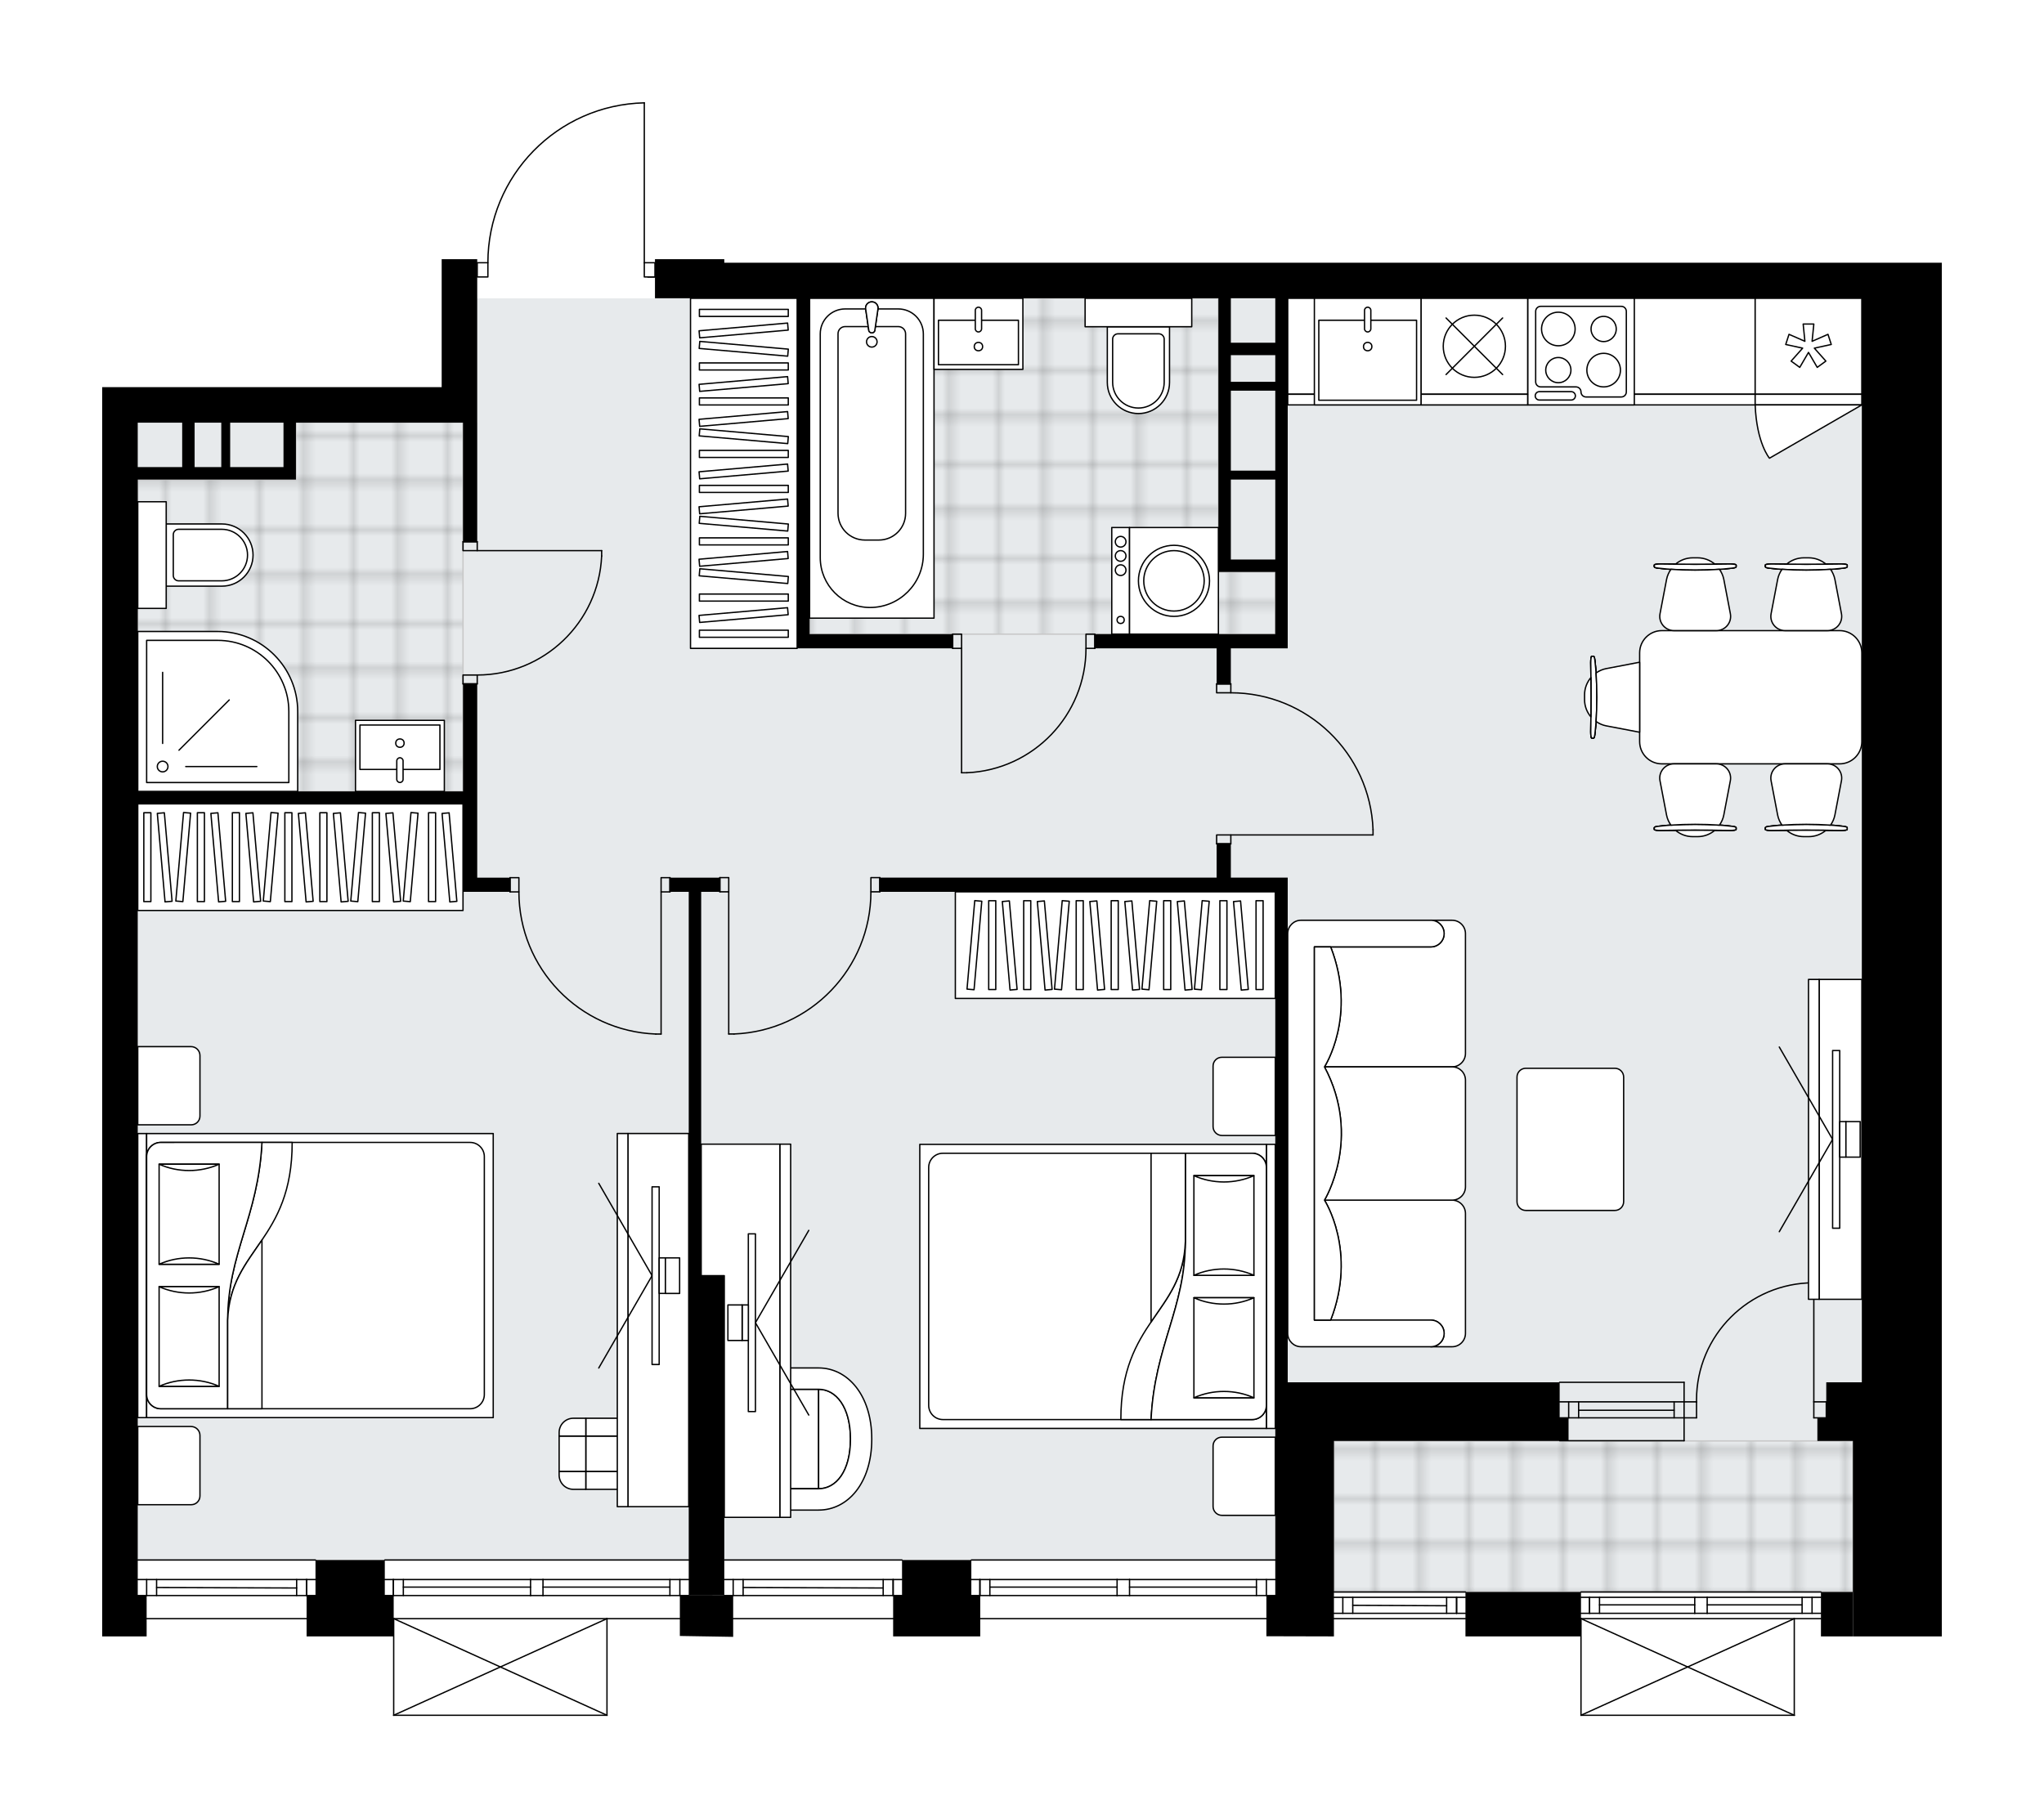
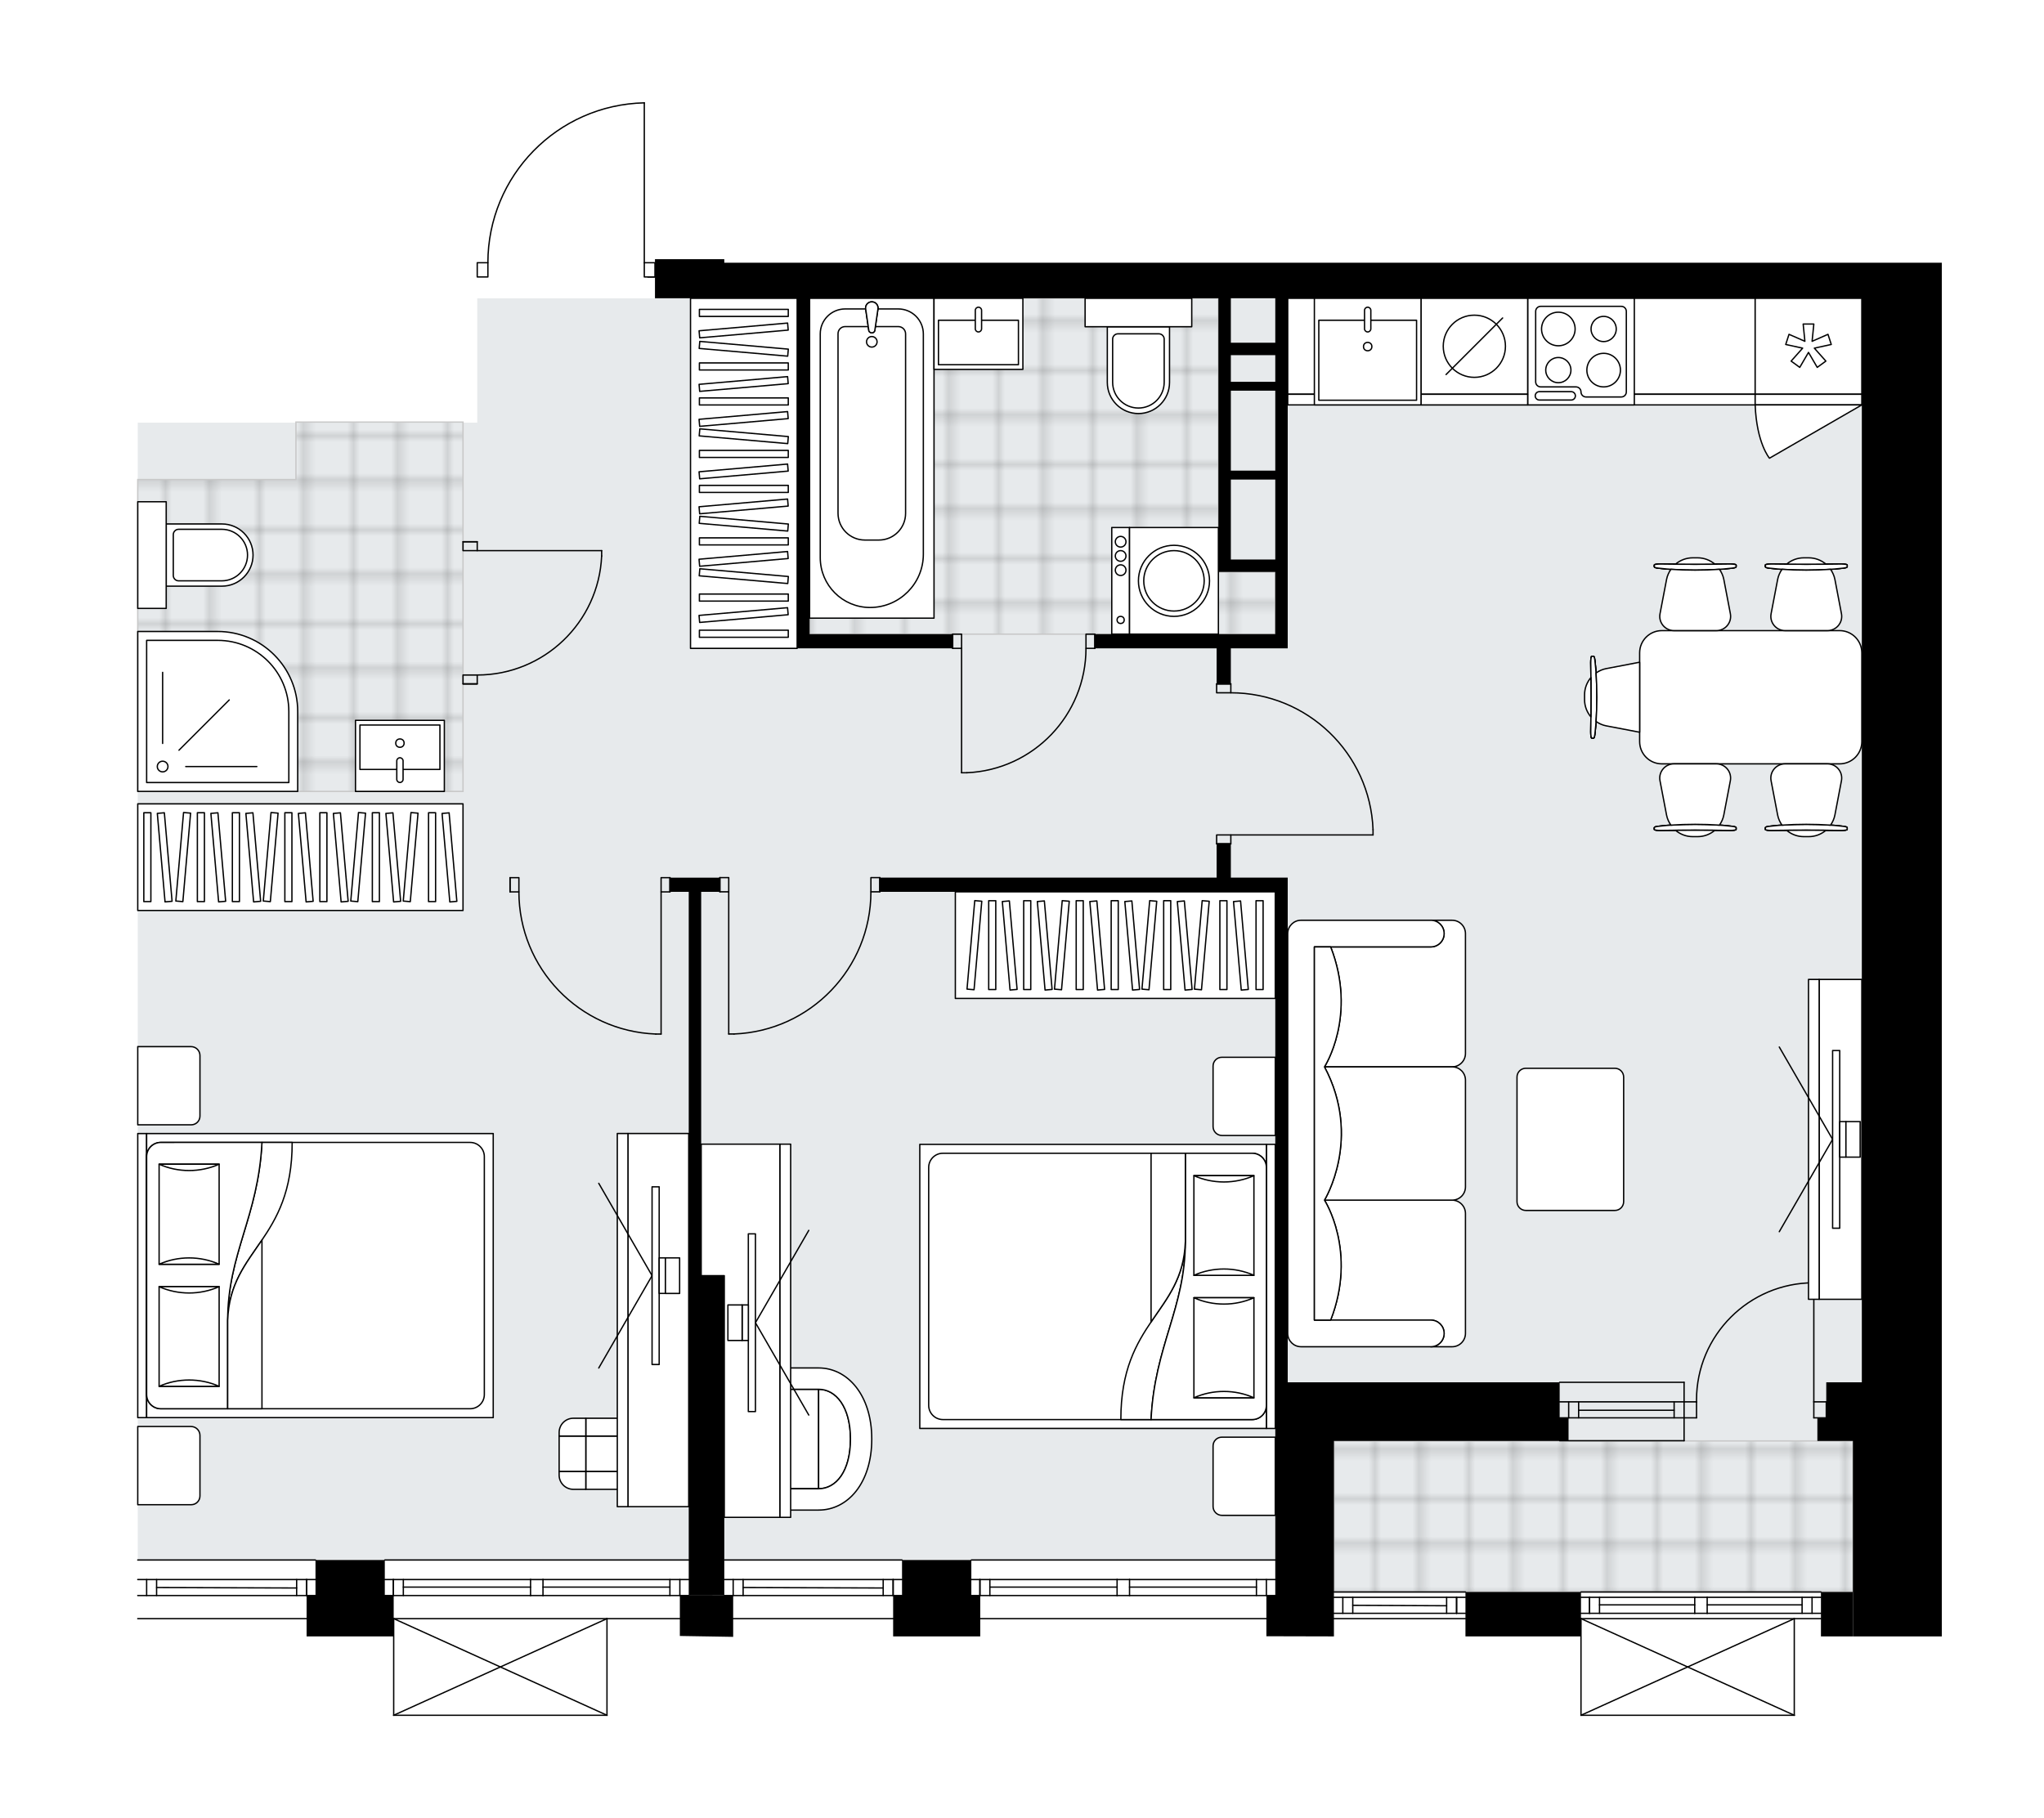
<svg xmlns="http://www.w3.org/2000/svg" xmlns:xlink="http://www.w3.org/1999/xlink" height="1779.31px" id="Layer_1" style="enable-background:new 0 0 2000 1779.31;" version="1.1" viewBox="0 0 2000 1779.31" width="2000px" x="0px" y="0px" xml:space="preserve">
  <style type="text/css">
	.st0{fill:none;}
	.st1{opacity:0.25;fill:none;stroke:#070606;stroke-width:0.4;stroke-miterlimit:10;}
	.st2{fill:#FFFFFF;}
	.st3{fill:#E7EAEC;}
	.st4{fill:url(#SVGID_1_);stroke:#C8C8C8;stroke-width:1.3;stroke-miterlimit:10;}
	
		.st5{fill:url(#SVGID_00000010273520928162409780000011992139613111197110_);stroke:#C8C8C8;stroke-width:1.3;stroke-miterlimit:10;}
	
		.st6{fill:url(#SVGID_00000177486030850599817110000000459713236084653211_);stroke:#C8C8C8;stroke-width:1.3;stroke-miterlimit:10;}
	.st7{fill:none;stroke:#000000;stroke-width:1.3;stroke-linecap:round;stroke-linejoin:round;stroke-miterlimit:10;}
	.st8{fill:#FFFFFF;stroke:#000000;stroke-width:1.3;stroke-linecap:round;stroke-linejoin:round;stroke-miterlimit:10;}
	.st9{fill:none;stroke:#000000;stroke-width:1.3;stroke-linecap:round;stroke-linejoin:round;}
	.st10{fill:none;stroke:#000000;stroke-width:1.3;stroke-linecap:round;stroke-linejoin:round;stroke-dasharray:9.776,9.776;}
	.st11{fill:none;stroke:#000000;stroke-width:1.3;stroke-linecap:round;stroke-linejoin:round;stroke-dasharray:8.634,8.634;}
	.st12{fill:none;stroke:#000000;stroke-width:1.3;stroke-linecap:round;stroke-linejoin:round;stroke-dasharray:10.032,10.032;}
	.st13{font-family:'Arial-BoldMT';}
	.st14{font-size:91.153px;}
	.st15{font-size:77.129px;}
	.st16{font-family:'ArialMT';}
	.st17{font-size:40px;}
</style>
  <pattern height="14.57" id="New_Pattern_Swatch_2" patternUnits="userSpaceOnUse" style="overflow:visible;" viewBox="7.49 -22.06 14.57 14.57" width="14.57" x="0.21" y="-110.7">
    <g>
      <rect class="st0" height="14.57" width="14.57" x="7.49" y="-22.06" />
      <g>
        <rect class="st1" height="7.29" width="7.29" x="14.77" y="-7.49" />
      </g>
      <g>
        <rect class="st1" height="7.29" width="7.29" x="0.2" y="-7.49" />
      </g>
      <g>
        <rect class="st1" height="7.29" width="7.29" x="22.06" y="-14.77" />
      </g>
      <g>
        <rect class="st1" height="7.29" width="7.29" x="7.49" y="-14.77" />
        <rect class="st1" height="7.29" width="7.29" x="14.77" y="-22.06" />
      </g>
      <g>
        <rect class="st1" height="7.29" width="7.29" x="0.2" y="-22.06" />
      </g>
      <g>
        <rect class="st1" height="7.29" width="7.29" x="22.06" y="-29.35" />
      </g>
      <g>
        <rect class="st1" height="7.29" width="7.29" x="7.49" y="-29.35" />
      </g>
    </g>
  </pattern>
  <path class="st2" d="M1900,257.13v1095.65v173.91v34.78v40h-86.96h-31.3v-16.74h-25.44v93.92c0,0,0,0.01,0,0.01  c0,0.04-0.02,0.07-0.02,0.11c-0.01,0.05-0.01,0.1-0.03,0.15c0,0,0,0,0,0.01c0,0.01-0.01,0.01-0.01,0.01  c-0.05,0.1-0.12,0.17-0.2,0.23c-0.02,0.02-0.04,0.03-0.06,0.04c-0.09,0.05-0.2,0.09-0.31,0.09h-208.7c-0.12,0-0.22-0.04-0.31-0.09  c-0.02-0.01-0.04-0.03-0.06-0.04c-0.08-0.06-0.16-0.14-0.2-0.23c0-0.01-0.01-0.01-0.01-0.01c0,0,0,0,0-0.01  c-0.02-0.04-0.02-0.1-0.03-0.15c-0.01-0.04-0.02-0.07-0.02-0.11c0,0,0-0.01,0-0.01v-77.18h-112.39v-16.74h-128.7v16.74l-66.09-0.16  v-16.58h-280v16.74h-85.22v-16.74H717.39v17.18l-52.17-0.87v-16.31h-70.65v93.92c0,0,0,0.01,0,0.01c0,0.04-0.02,0.08-0.03,0.12  c-0.01,0.04-0.01,0.09-0.03,0.13c0,0,0,0.01,0,0.01c0,0.01-0.01,0.01-0.01,0.02c-0.05,0.09-0.12,0.17-0.2,0.23  c-0.02,0.02-0.04,0.03-0.07,0.04c-0.09,0.05-0.2,0.09-0.31,0.09h-208.7c-0.12,0-0.22-0.04-0.31-0.09c-0.02-0.01-0.04-0.03-0.07-0.04  c-0.08-0.06-0.15-0.14-0.2-0.23c0-0.01-0.01-0.01-0.02-0.02c0,0,0-0.01,0-0.01c-0.02-0.04-0.02-0.08-0.03-0.12  c-0.01-0.05-0.03-0.09-0.03-0.14c0,0,0,0,0-0.01v-77.18H300v-16.74H143.48v16.74l-43.48,0v-40v-34.78v-173.91V378.87h34.78h297.39  V253.65h34.78v2.83h0h9.79c0.17-41.08,16.06-79.86,44.8-109.25c28.89-29.54,67.56-46.32,108.87-47.24c0,0,0,0,0.01,0c0,0,0,0,0.01,0  c0.07,0,0.13,0.02,0.19,0.04c0.01,0,0.03,0,0.05,0.01c0.15,0.06,0.27,0.17,0.35,0.32c0,0.01,0.01,0.01,0.01,0.02  c0.02,0.05,0.03,0.11,0.04,0.16c0.01,0.03,0.02,0.06,0.02,0.09c0,0,0,0.01,0,0.01c0,0,0,0,0,0.01v155.83h9.78v-2.83h67.83v3.48  h1113.04H1900z" id="background" />
  <g id="floor">
    <polygon class="st3" points="1821.74,291.92 466.96,291.92 466.96,413.65 134.78,413.65 134.78,1526.7 1247.83,1526.7    1247.83,1352.72 1303.48,1352.72 1303.48,1558 1813.04,1558 1813.04,1352.72 1821.74,1352.72  " />
    <pattern id="SVGID_1_" patternTransform="matrix(6.135 0 0 6.135 36740.418 27378.865)" xlink:href="#New_Pattern_Swatch_2">
	</pattern>
    <polygon class="st4" points="289.57,413.07 289.57,469.31 134.78,469.31 134.78,774.52 453.04,774.52 453.04,614.52 453.04,469.31    453.04,413.07  " />
    <pattern id="SVGID_00000145019636799963399530000014692013071732806542_" patternTransform="matrix(6.135 0 0 6.135 36727.508 27222.935)" xlink:href="#New_Pattern_Swatch_2">
	</pattern>
    <polygon points="   1192.17,559.74 1192.17,291.92 792.17,291.92 792.17,620.61 1019.97,620.61 1192.17,620.61 1247.83,620.61 1247.83,559.74  " style="fill:url(#SVGID_00000145019636799963399530000014692013071732806542_);stroke:#C8C8C8;stroke-width:1.3;stroke-miterlimit:10;" />
    <pattern id="SVGID_00000183969012367903849230000014321553246985333176_" patternTransform="matrix(6.135 0 0 6.135 36727.508 27222.935)" xlink:href="#New_Pattern_Swatch_2">
	</pattern>
    <rect height="147.83" style="fill:url(#SVGID_00000183969012367903849230000014321553246985333176_);stroke:#C8C8C8;stroke-width:1.3;stroke-miterlimit:10;" width="507.83" x="1305.22" y="1410.18" />
    <g id="LINE_00000027571039620762846600000013238647830088637881_">
      <line class="st7" x1="1647.83" x2="1526.09" y1="1371.92" y2="1371.92" />
    </g>
    <g id="LINE_00000165939114925565382290000010528683727200925098_">
      <line class="st7" x1="1647.83" x2="1526.09" y1="1387.57" y2="1387.57" />
    </g>
    <g id="LINE_00000116220994892441594840000003501250045890060710_">
      <line class="st7" x1="1638.09" x2="1544.65" y1="1380.17" y2="1380.17" />
    </g>
    <g id="LINE_00000012440813849087623060000013731466508842645383_">
      <line class="st7" x1="1534.91" x2="1534.91" y1="1371.92" y2="1387.57" />
    </g>
    <g id="LINE_00000009551488621304542770000000531435492089016494_">
      <line class="st7" x1="1638.09" x2="1638.09" y1="1371.92" y2="1387.57" />
    </g>
    <g id="LINE_00000060001901800622626280000000087182891961261983_">
      <line class="st7" x1="1647.83" x2="1526.09" y1="1352.79" y2="1352.79" />
    </g>
    <g id="LINE_00000169532150444002032120000013147588269900918951_">
      <line class="st7" x1="1526.09" x2="1647.83" y1="1409.98" y2="1409.98" />
    </g>
    <g id="LINE_00000085227178447593174770000004834389308683134622_">
      <line class="st7" x1="1544.65" x2="1544.65" y1="1371.9" y2="1387.56" />
    </g>
    <g id="LINE_00000059278515956709030080000003316753748679760534_">
      <line class="st7" x1="1647.83" x2="1647.83" y1="1352.79" y2="1409.98" />
    </g>
    <g id="LINE_00000098933944301301336680000015733698691535254419_">
      <line class="st7" x1="376.52" x2="673.91" y1="1526.7" y2="1526.7" />
    </g>
    <g id="LINE_00000016051280168499890030000011342676422615639478_">
      <line class="st7" x1="673.91" x2="531.3" y1="1561.48" y2="1561.48" />
    </g>
    <g id="LINE_00000121988147206439585290000012992677093644998282_">
      <line class="st7" x1="519.13" x2="376.52" y1="1561.48" y2="1561.48" />
    </g>
    <g id="LINE_00000139993766493337216930000015725157402581260177_">
      <line class="st7" x1="384.91" x2="384.91" y1="1545.83" y2="1561.48" />
    </g>
    <g id="LINE_00000017477052654234256770000015352292436653872270_">
      <line class="st7" x1="665.22" x2="665.22" y1="1545.83" y2="1561.48" />
    </g>
    <g id="LINE_00000093136828478033601480000010483273883166393791_">
      <line class="st7" x1="673.91" x2="531.3" y1="1545.83" y2="1545.83" />
    </g>
    <g id="LINE_00000142171652883630230350000015233346979793132986_">
      <line class="st7" x1="519.13" x2="376.52" y1="1545.83" y2="1545.83" />
    </g>
    <g id="LINE_00000051385885066520768700000007107563363249851572_">
      <line class="st7" x1="519.13" x2="394.65" y1="1553.22" y2="1553.22" />
    </g>
    <g id="LINE_00000144338866308530210990000007745889909747487622_">
      <line class="st7" x1="655.48" x2="531.3" y1="1553.22" y2="1553.22" />
    </g>
    <g id="LINE_00000036250964720643188490000003676969860898008232_">
      <line class="st7" x1="655.48" x2="655.48" y1="1561.48" y2="1545.83" />
    </g>
    <g id="LINE_00000065757965418485814980000002515358090631583620_">
      <line class="st7" x1="384.91" x2="384.91" y1="1545.83" y2="1561.48" />
    </g>
    <g id="LINE_00000111897706093640447340000002634378600756142498_">
      <line class="st7" x1="394.65" x2="394.65" y1="1561.48" y2="1545.83" />
    </g>
    <g id="LINE_00000046320392813921469330000003891441128274733473_">
      <line class="st7" x1="531.3" x2="531.3" y1="1545.83" y2="1561.48" />
    </g>
    <g id="LINE_00000045590805838158690210000012415423466527100037_">
      <line class="st7" x1="531.3" x2="519.13" y1="1561.48" y2="1561.48" />
    </g>
    <g id="LINE_00000033337448984915830010000002514618944720636575_">
      <line class="st7" x1="519.13" x2="519.13" y1="1561.48" y2="1545.83" />
    </g>
    <g id="LINE_00000183970506092966730320000005364095249528439732_">
      <line class="st7" x1="519.13" x2="531.3" y1="1545.83" y2="1545.83" />
    </g>
    <g id="LINE_00000086680554622561303740000015795209041566574505_">
      <line class="st7" x1="673.91" x2="376.52" y1="1584.09" y2="1584.09" />
    </g>
    <g id="LINE_00000045590773656284083160000007753287390567841186_">
      <line class="st7" x1="308.7" x2="134.78" y1="1584.09" y2="1584.09" />
    </g>
    <g id="LINE_00000049920486840725030690000017074646549783366822_">
      <line class="st7" x1="134.78" x2="308.7" y1="1545.83" y2="1545.83" />
    </g>
    <g id="LINE_00000124869393990258733470000014797545928467279497_">
      <line class="st7" x1="300" x2="300" y1="1561.48" y2="1545.83" />
    </g>
    <g id="LINE_00000176029178326094584070000012136016979473710243_">
      <line class="st7" x1="143.48" x2="143.48" y1="1561.48" y2="1545.83" />
    </g>
    <g id="LINE_00000141415771953221409780000000672030037379143055_">
      <line class="st7" x1="134.78" x2="308.7" y1="1561.48" y2="1561.48" />
    </g>
    <g id="LINE_00000046308443178261068480000003302409742096198295_">
      <line class="st7" x1="153.22" x2="290.26" y1="1553.65" y2="1554.09" />
    </g>
    <g id="LINE_00000050621282604595151760000011443944188377496488_">
      <line class="st7" x1="153.22" x2="153.22" y1="1545.83" y2="1561.48" />
    </g>
    <g id="LINE_00000052803082343202286640000014629178225444736918_">
      <line class="st7" x1="300" x2="300" y1="1561.48" y2="1545.83" />
    </g>
    <g id="LINE_00000054249730925963415020000009882465819205842358_">
      <line class="st7" x1="290.26" x2="290.26" y1="1545.83" y2="1561.48" />
    </g>
    <g id="LINE_00000119113999839025431180000008320735265149869742_">
      <line class="st7" x1="134.78" x2="308.7" y1="1526.7" y2="1526.7" />
    </g>
    <g id="LINE_00000146495328605626503560000015248163387298492295_">
      <line class="st7" x1="950.43" x2="1247.83" y1="1526.7" y2="1526.7" />
    </g>
    <g id="LINE_00000053515760315677645970000007715148119256539557_">
      <line class="st7" x1="1247.83" x2="1105.22" y1="1561.48" y2="1561.48" />
    </g>
    <g id="LINE_00000153691144532949203250000015041255027813117317_">
      <line class="st7" x1="1093.04" x2="950.43" y1="1561.48" y2="1561.48" />
    </g>
    <g id="LINE_00000135658565972757803160000002422114079750523797_">
      <line class="st7" x1="958.82" x2="958.82" y1="1545.83" y2="1561.48" />
    </g>
    <g id="LINE_00000086692826596176167010000010744743858709517740_">
      <line class="st7" x1="1239.13" x2="1239.13" y1="1545.83" y2="1561.48" />
    </g>
    <g id="LINE_00000156565815526249402970000012222341387307520657_">
      <line class="st7" x1="1247.83" x2="1105.22" y1="1545.83" y2="1545.83" />
    </g>
    <g id="LINE_00000151544036546117692700000002476167500247275172_">
      <line class="st7" x1="1093.04" x2="950.43" y1="1545.83" y2="1545.83" />
    </g>
    <g id="LINE_00000116198998256826092050000010307871125528567206_">
      <line class="st7" x1="1093.04" x2="968.56" y1="1553.22" y2="1553.22" />
    </g>
    <g id="LINE_00000008851639872027966460000008424898718533516213_">
      <line class="st7" x1="1229.39" x2="1105.22" y1="1553.22" y2="1553.22" />
    </g>
    <g id="LINE_00000068664894508097034670000005415845063308062864_">
      <line class="st7" x1="1229.39" x2="1229.39" y1="1561.48" y2="1545.83" />
    </g>
    <g id="LINE_00000134211995912568336590000009014015603133928577_">
      <line class="st7" x1="958.82" x2="958.82" y1="1545.83" y2="1561.48" />
    </g>
    <g id="LINE_00000045583610236629143610000003591217290558142138_">
      <line class="st7" x1="968.56" x2="968.56" y1="1561.48" y2="1545.83" />
    </g>
    <g id="LINE_00000044164825916304167850000004215484397125950347_">
      <line class="st7" x1="1105.22" x2="1105.22" y1="1545.83" y2="1561.48" />
    </g>
    <g id="LINE_00000164497944034567178010000011197419861399649961_">
      <line class="st7" x1="1105.22" x2="1093.04" y1="1561.48" y2="1561.48" />
    </g>
    <g id="LINE_00000088815620029208577890000009908076193910638987_">
      <line class="st7" x1="1093.04" x2="1093.04" y1="1561.48" y2="1545.83" />
    </g>
    <g id="LINE_00000094606263987191579800000004614219598239317652_">
      <line class="st7" x1="1093.04" x2="1105.22" y1="1545.83" y2="1545.83" />
    </g>
    <g id="LINE_00000044136556347251010730000011734541453665863870_">
      <line class="st7" x1="1247.83" x2="950.43" y1="1584.09" y2="1584.09" />
    </g>
    <g id="LINE_00000026150224338668224700000009668123892557180032_">
      <line class="st7" x1="882.61" x2="708.7" y1="1584.09" y2="1584.09" />
    </g>
    <g id="LINE_00000078736564177472841350000006594974948849387965_">
      <line class="st7" x1="708.7" x2="882.61" y1="1545.83" y2="1545.83" />
    </g>
    <g id="LINE_00000041998244983346534250000012850936040922684863_">
      <line class="st7" x1="873.91" x2="873.91" y1="1561.48" y2="1545.83" />
    </g>
    <g id="LINE_00000114048965894721526330000009112609544062162096_">
      <line class="st7" x1="717.39" x2="717.39" y1="1561.48" y2="1545.83" />
    </g>
    <g id="LINE_00000176011616327649462510000012940702034410743741_">
      <line class="st7" x1="708.7" x2="882.61" y1="1561.48" y2="1561.48" />
    </g>
    <g id="LINE_00000125560450693550388080000007991012977881144984_">
      <line class="st7" x1="727.13" x2="864.17" y1="1553.65" y2="1554.09" />
    </g>
    <g id="LINE_00000034089461110263687050000012290919683906197410_">
      <line class="st7" x1="727.13" x2="727.13" y1="1545.83" y2="1561.48" />
    </g>
    <g id="LINE_00000072998627782081421490000000763085404276515457_">
      <line class="st7" x1="873.91" x2="873.91" y1="1561.48" y2="1545.83" />
    </g>
    <g id="LINE_00000125600432527717438750000004696205285259903400_">
      <line class="st7" x1="864.17" x2="864.17" y1="1545.83" y2="1561.48" />
    </g>
    <g id="LINE_00000108307907756170252850000006332822811517772440_">
      <line class="st7" x1="708.7" x2="882.61" y1="1526.7" y2="1526.7" />
    </g>
    <g id="LINE_00000021118689254086351800000007150230909343598992_">
      <line class="st7" x1="1433.91" x2="1305.22" y1="1584.09" y2="1584.09" />
    </g>
    <g id="LINE_00000147203167513199797030000001508256952492714162_">
      <line class="st7" x1="1305.22" x2="1433.91" y1="1563.22" y2="1563.22" />
    </g>
    <g id="LINE_00000108272140047762197050000004356848403590728089_">
      <line class="st7" x1="1425.22" x2="1425.22" y1="1578.87" y2="1563.22" />
    </g>
    <g id="LINE_00000067233066681844389650000007585260416059888299_">
      <line class="st7" x1="1313.91" x2="1313.91" y1="1578.87" y2="1563.22" />
    </g>
    <g id="LINE_00000121963700355543103130000002504991277508376461_">
      <line class="st7" x1="1305.22" x2="1433.91" y1="1578.87" y2="1578.87" />
    </g>
    <g id="LINE_00000010998692888178108920000015319867521443391667_">
      <line class="st7" x1="1323.65" x2="1415.48" y1="1571.05" y2="1571.48" />
    </g>
    <g id="LINE_00000072258185438634333500000012118228711340419473_">
      <line class="st7" x1="1323.65" x2="1323.65" y1="1563.22" y2="1578.87" />
    </g>
    <g id="LINE_00000083804419491568887520000005918323750516837038_">
      <line class="st7" x1="1425.22" x2="1425.22" y1="1578.87" y2="1563.22" />
    </g>
    <g id="LINE_00000119837950302063876120000009967221954066499765_">
      <line class="st7" x1="1415.48" x2="1415.48" y1="1563.22" y2="1578.87" />
    </g>
    <g id="LINE_00000140694329478662387690000001938209077132137090_">
      <line class="st7" x1="1305.22" x2="1433.91" y1="1558" y2="1558" />
    </g>
    <g id="LINE_00000022523339747986767900000014453428752963614882_">
      <line class="st7" x1="1546.96" x2="1781.74" y1="1558" y2="1558" />
    </g>
    <g id="LINE_00000027593979728362565420000011176289280744672900_">
      <line class="st7" x1="1781.74" x2="1670.43" y1="1578.87" y2="1578.87" />
    </g>
    <g id="LINE_00000062191388286131439480000002266543533900464556_">
      <line class="st7" x1="1658.26" x2="1546.96" y1="1578.87" y2="1578.87" />
    </g>
    <g id="LINE_00000088836368184906911610000007166274363094230168_">
      <line class="st7" x1="1555.34" x2="1555.34" y1="1563.22" y2="1578.87" />
    </g>
    <g id="LINE_00000182512094333803763870000011062891636769132689_">
      <line class="st7" x1="1773.04" x2="1773.04" y1="1563.22" y2="1578.87" />
    </g>
    <g id="LINE_00000124159992102510384900000017156935822022099385_">
      <line class="st7" x1="1781.74" x2="1670.43" y1="1563.22" y2="1563.22" />
    </g>
    <g id="LINE_00000035526460180761050150000009881013275759309956_">
      <line class="st7" x1="1658.26" x2="1546.96" y1="1563.22" y2="1563.22" />
    </g>
    <g id="LINE_00000014604889123276083990000008604279846105961896_">
      <line class="st7" x1="1658.26" x2="1565.08" y1="1570.61" y2="1570.61" />
    </g>
    <g id="LINE_00000089537948475748944680000013516571861331396225_">
      <line class="st7" x1="1763.3" x2="1670.43" y1="1570.61" y2="1570.61" />
    </g>
    <g id="LINE_00000029035454088411597890000007555361304943397281_">
      <line class="st7" x1="1763.3" x2="1763.3" y1="1578.87" y2="1563.22" />
    </g>
    <g id="LINE_00000152260716993229961950000006555766970905549446_">
      <line class="st7" x1="1555.34" x2="1555.34" y1="1563.22" y2="1578.87" />
    </g>
    <g id="LINE_00000034782745130404381260000016305846080156884145_">
      <line class="st7" x1="1565.08" x2="1565.08" y1="1578.87" y2="1563.22" />
    </g>
    <g id="LINE_00000090286978186763647530000009026116998153542030_">
      <line class="st7" x1="1670.43" x2="1670.43" y1="1563.22" y2="1578.87" />
    </g>
    <g id="LINE_00000134237265174284415410000002705731068225755315_">
      <line class="st7" x1="1670.43" x2="1658.26" y1="1578.87" y2="1578.87" />
    </g>
    <g id="LINE_00000170254220124256961470000014899130153669999757_">
      <line class="st7" x1="1658.26" x2="1658.26" y1="1578.87" y2="1563.22" />
    </g>
    <g id="LINE_00000144311719643304170020000002190987662303820948_">
      <line class="st7" x1="1658.26" x2="1670.43" y1="1563.22" y2="1563.22" />
    </g>
    <g id="LINE_00000075141674738970788500000003055890367004006840_">
      <line class="st7" x1="1781.74" x2="1546.96" y1="1584.09" y2="1584.09" />
    </g>
    <g id="ARC_00000152226446817578873470000011120210520912056760_">
      <path class="st7" d="M630.43,100.65c-85.07,1.89-153.04,71.39-153.04,156.48" />
    </g>
    <g id="LINE_00000011726900038073042210000008537575050539906201_">
      <line class="st7" x1="633.91" x2="640.87" y1="271.05" y2="271.05" />
    </g>
    <g id="LINE_00000037683424938049708710000009387978890886853049_">
      <line class="st7" x1="630.43" x2="630.43" y1="257.13" y2="100.65" />
    </g>
    <g id="LWPOLYLINE_00000135682443375481654980000009118914923967621804_">
      <rect class="st7" height="13.91" width="10.43" x="466.96" y="257.13" />
    </g>
    <g id="LWPOLYLINE_00000141453830881364665350000017560436114639923848_">
      <rect class="st7" height="13.91" width="10.43" x="630.43" y="257.13" />
    </g>
    <g id="LWPOLYLINE_00000149364397605266118930000015395160166453877928_">
      <rect class="st7" height="8.7" width="13.91" x="453.04" y="530.18" />
    </g>
    <g id="LWPOLYLINE_00000097501851991790394940000010975049064893136542_">
      <rect class="st7" height="8.7" width="13.91" x="453.04" y="660.61" />
    </g>
    <g id="LINE_00000029742745661434469730000002297153273515329174_">
      <line class="st7" x1="466.96" x2="453.04" y1="530.18" y2="530.18" />
    </g>
    <g id="LINE_00000072242037534424992650000011657717466040706235_">
      <line class="st7" x1="466.96" x2="453.04" y1="669.31" y2="669.31" />
    </g>
    <g id="LINE_00000072274357107615983190000011014788049601890712_">
      <line class="st7" x1="466.96" x2="588.7" y1="538.87" y2="538.87" />
    </g>
    <g id="ARC_00000074404639939415135090000009862238502610141620_">
      <path class="st7" d="M588.7,544.09c-2.9,65.14-56.53,116.48-121.74,116.52" />
    </g>
    <g id="LINE_00000171684133398418253440000008418263238361719469_">
      <line class="st7" x1="588.7" x2="588.7" y1="538.87" y2="544.09" />
    </g>
    <g id="LWPOLYLINE_00000147903855035266517060000006401106398042023847_">
      <rect class="st7" height="13.91" width="8.7" x="932.17" y="620.61" />
    </g>
    <g id="LWPOLYLINE_00000155109338825114713710000008563564925850673538_">
      <rect class="st7" height="13.91" width="8.7" x="1062.61" y="620.61" />
    </g>
    <g id="LINE_00000005229402191209924740000008668301550607200688_">
      <line class="st7" x1="932.17" x2="932.17" y1="634.52" y2="620.61" />
    </g>
    <g id="LINE_00000064317126893119297570000006082627914452265878_">
      <line class="st7" x1="1071.3" x2="1071.3" y1="634.52" y2="620.61" />
    </g>
    <g id="LINE_00000056421714699056482850000002183080242591347647_">
      <line class="st7" x1="940.87" x2="940.87" y1="634.52" y2="756.26" />
    </g>
    <g id="ARC_00000020383862160974788320000012860815787733089710_">
      <path class="st7" d="M1062.61,634.52c-0.04,65.21-51.38,118.84-116.52,121.74" />
    </g>
    <g id="LINE_00000168092396105097313060000012709800812741466536_">
      <line class="st7" x1="940.87" x2="946.09" y1="756.26" y2="756.26" />
    </g>
    <g id="LWPOLYLINE_00000175282363057916563050000014504835234277911956_">
      <rect class="st7" height="13.91" width="8.7" x="704.35" y="858.87" />
    </g>
    <g id="LWPOLYLINE_00000050665271364948039720000000036263788264353680_">
      <rect class="st7" height="13.91" width="8.7" x="852.17" y="858.87" />
    </g>
    <g id="LINE_00000143582892916153785850000010877317315154172571_">
      <line class="st7" x1="704.35" x2="704.35" y1="872.79" y2="858.87" />
    </g>
    <g id="LINE_00000002376462852203865450000002230916041801057162_">
      <line class="st7" x1="860.87" x2="860.87" y1="872.79" y2="858.87" />
    </g>
    <g id="LINE_00000170256194457475356430000001773837668772908945_">
      <line class="st7" x1="713.04" x2="713.04" y1="872.79" y2="1011.92" />
    </g>
    <g id="LINE_00000065783050333221445910000016899303621063567011_">
      <line class="st7" x1="718.26" x2="713.04" y1="1011.92" y2="1011.92" />
    </g>
    <g id="ARC_00000155838235316415403710000011138720503680681871_">
      <path class="st7" d="M852.17,872.79c-0.04,74.81-59.16,136.23-133.91,139.13" />
    </g>
    <g id="LWPOLYLINE_00000158750908499134429330000010872517134636282012_">
      <rect class="st7" height="13.91" width="8.7" x="646.86" y="858.93" />
    </g>
    <g id="LWPOLYLINE_00000100361277515442987830000000861078423037043903_">
      <rect class="st7" height="13.91" width="8.7" x="499.03" y="858.93" />
    </g>
    <g id="LINE_00000128465644067300640510000002721316345979558306_">
      <line class="st7" x1="655.55" x2="655.55" y1="872.84" y2="858.93" />
    </g>
    <g id="LINE_00000124123452939069060370000011490152533413739398_">
      <line class="st7" x1="499.03" x2="499.03" y1="872.84" y2="858.93" />
    </g>
    <g id="LINE_00000096757531681086660560000007536151753134280628_">
      <line class="st7" x1="646.86" x2="646.86" y1="872.84" y2="1011.97" />
    </g>
    <g id="LINE_00000137130195115124668360000013359091476398862471_">
      <line class="st7" x1="641.64" x2="646.86" y1="1011.97" y2="1011.97" />
    </g>
    <g id="ARC_00000087375766493777271430000002314447044635638185_">
      <path class="st7" d="M641.64,1011.97c-74.75-2.9-133.88-64.32-133.91-139.13" />
    </g>
    <g id="LWPOLYLINE_00000039101799641822307290000014044878265489863590_">
      <rect class="st7" height="8.7" width="13.91" x="1190.43" y="817.13" />
    </g>
    <g id="LWPOLYLINE_00000134947087525857575550000001183967556724497569_">
      <rect class="st7" height="8.7" width="13.91" x="1190.43" y="669.31" />
    </g>
    <g id="LINE_00000088093768811658076720000016886295423905546885_">
      <line class="st7" x1="1204.35" x2="1190.43" y1="825.83" y2="825.83" />
    </g>
    <g id="LINE_00000072278868350863314360000006432994273395234233_">
      <line class="st7" x1="1204.35" x2="1190.43" y1="669.31" y2="669.31" />
    </g>
    <g id="LINE_00000136407430400942036100000001090755087553836452_">
      <line class="st7" x1="1204.35" x2="1343.48" y1="817.13" y2="817.13" />
    </g>
    <g id="LINE_00000157988896030868336600000013443681534124488599_">
      <line class="st7" x1="1343.48" x2="1343.48" y1="811.92" y2="817.13" />
    </g>
    <g id="ARC_00000012473323205199279410000011447738451023176584_">
      <path class="st7" d="M1204.35,678c74.81,0.04,136.23,59.16,139.13,133.91" />
    </g>
    <g id="ARC_00000030472057881459217080000006270307975032564885_">
      <path class="st7" d="M1660,1371.92c-0.01-0.57-0.01-1.14-0.01-1.71c-0.01-63.4,51.39-114.81,114.8-114.81" />
    </g>
    <g id="LINE_00000075857085657732261020000001628734711439178644_">
      <line class="st7" x1="1774.78" x2="1774.78" y1="1371.92" y2="1255.39" />
    </g>
    <g id="LINE_00000065033822949222306910000000915259674176563891_">
      <line class="st7" x1="1647.83" x2="1660" y1="1371.92" y2="1371.92" />
    </g>
    <g id="LINE_00000158007511872516584340000017094831027584391864_">
      <line class="st7" x1="1660" x2="1660" y1="1371.92" y2="1387.57" />
    </g>
    <g id="LINE_00000023980945659693390810000009995488878376135337_">
      <line class="st7" x1="1660" x2="1647.83" y1="1387.57" y2="1387.57" />
    </g>
    <g id="LINE_00000043455864662144768100000015182428895155623051_">
      <line class="st7" x1="1786.96" x2="1774.78" y1="1387.57" y2="1387.57" />
    </g>
    <g id="LINE_00000037661614631553846780000016166134989021942939_">
      <line class="st7" x1="1774.78" x2="1774.78" y1="1387.57" y2="1371.92" />
    </g>
    <g id="LINE_00000015349848308829218340000006819546887645824388_">
      <line class="st7" x1="1774.78" x2="1786.96" y1="1371.92" y2="1371.92" />
    </g>
    <g id="LINE_00000160180389383564292220000001179490805905276823_">
      <line class="st7" x1="1786.96" x2="1786.96" y1="1387.57" y2="1371.92" />
    </g>
    <g id="LINE_00000049179779138615568280000015046301799240894637_">
      <line class="st7" x1="1755.65" x2="1546.96" y1="1678.66" y2="1678.66" />
    </g>
    <g id="LINE_00000162310912971964774700000004764296303364763059_">
      <line class="st7" x1="1546.96" x2="1546.96" y1="1678.66" y2="1584.09" />
    </g>
    <g id="LINE_00000160169582302826138730000011753205020177969808_">
      <line class="st7" x1="1755.65" x2="1755.65" y1="1584.09" y2="1678.66" />
    </g>
    <g id="LWPOLYLINE_00000160151099248444273520000017651968139106083994_">
      <line class="st7" x1="1546.96" x2="1755.65" y1="1584.09" y2="1678.66" />
    </g>
    <g id="LWPOLYLINE_00000000208509836467419490000003801629732685548723_">
      <line class="st7" x1="1755.65" x2="1546.96" y1="1584.09" y2="1678.66" />
    </g>
    <g id="LINE_00000001659454427818254190000014704811356966341533_">
      <line class="st7" x1="593.91" x2="385.22" y1="1678.66" y2="1678.66" />
    </g>
    <g id="LINE_00000091705387921401718320000010733079299080213904_">
      <line class="st7" x1="385.22" x2="385.22" y1="1678.66" y2="1584.09" />
    </g>
    <g id="LINE_00000108310069367446712560000016588509009048265641_">
      <line class="st7" x1="593.91" x2="593.91" y1="1584.09" y2="1678.66" />
    </g>
    <g id="LWPOLYLINE_00000040554847136998261750000003183746783593372589_">
      <line class="st7" x1="385.22" x2="593.91" y1="1584.09" y2="1678.66" />
    </g>
    <g id="LWPOLYLINE_00000149378381506368544730000013641252084688719257_">
      <line class="st7" x1="593.91" x2="385.22" y1="1584.09" y2="1678.66" />
    </g>
    <g>
      <path d="M1821.74,257.13H708.7v-3.48h-67.83v38.26h67.83H780v342.61h12.17h140v-13.91h-140v-328.7h400v43.48v12.17v212.17h12.17    h43.48v60.87H1071.3v13.91h119.13v34.78h13.91v-34.78h43.48H1260V291.92h561.74v1060.87h-8.7h-26.09v34.78h-8.7v22.61h34.78    v116.52v34.78v40H1900v-40v-34.78v-173.91V257.13H1821.74z M1247.83,547.57h-43.48v-78.26h43.48V547.57z M1247.83,460.61h-43.48    v-78.26h43.48V460.61z M1247.83,373.65h-43.48v-26.09h43.48V373.65z M1247.83,335.39h-43.48v-43.48h43.48V335.39z" />
      <polygon points="1534.78,1387.57 1526.09,1387.57 1526.09,1352.79 1305.22,1352.79 1260,1352.79 1260,872.79 1260,858.87     1204.35,858.87 1204.35,825.83 1190.43,825.83 1190.43,858.87 860.87,858.87 860.87,872.79 1247.83,872.79 1247.83,1352.79     1247.83,1561.48 1239.13,1561.48 1239.13,1584.09 1239.13,1601.32 1305.22,1601.48 1305.22,1584.09 1305.22,1561.48     1305.22,1410.18 1534.78,1410.18   " />
      <rect height="43.48" width="113.04" x="1433.91" y="1558" />
      <polygon points="708.7,1248.44 686.09,1248.44 686.09,872.79 704.35,872.79 704.35,858.93 655.55,858.93 655.55,872.79     673.91,872.79 673.91,1248.44 673.91,1561.48 708.7,1561.46   " />
      <polygon points="665.22,1561.48 665.22,1601.05 717.39,1601.92 717.39,1561.48 673.91,1561.48   " />
-       <path d="M466.96,669.31h-13.91v105.22H134.78V469.31h43.48h12.17h26.09h8.7h52.17h12.17v-55.65h142.61h20.87v116.52h13.91V413.65    v-160h-34.78v125.22H134.78H100v973.91v173.91v34.78v40l43.48,0v-40h-8.7v-34.78v-173.91V786.7h318.26v86.09h13.91h32.07v-13.85    h-32.07V669.31z M277.39,413.65v43.48h-52.17v-43.48H277.39z M216.52,413.65v43.48h-26.09v-43.48H216.52z M134.78,413.65h43.48    v43.48h-43.48V413.65z" />
      <polygon points="376.52,1526.7 308.7,1526.7 308.7,1561.48 300,1561.48 300,1601.48 385.22,1601.48 385.22,1561.48     376.52,1561.48   " />
      <rect height="43.48" width="31.3" x="1781.74" y="1558" />
      <polygon points="950.43,1526.7 882.61,1526.7 882.61,1561.48 873.91,1561.48 873.91,1601.48 959.13,1601.48 959.13,1561.48     950.43,1561.48   " />
    </g>
  </g>
  <g id="mebel">
    <g>
      <path class="st8" d="M1186.96,1043.25v59.29c0,4.8,3.89,8.7,8.7,8.7h52.17v-76.52h-52.34    C1190.78,1034.72,1186.96,1038.54,1186.96,1043.25z" />
      <path class="st8" d="M1186.96,1415.03v59.29c0,4.8,3.89,8.7,8.7,8.7h52.17v-76.52h-52.34    C1190.78,1406.5,1186.96,1410.32,1186.96,1415.03z" />
      <g>
        <rect class="st8" height="8.7" transform="matrix(-1.836970e-16 1 -1 -1.836970e-16 2502.429 15.473)" width="278.02" x="1104.47" y="1254.6" />
        <rect class="st8" height="339.13" transform="matrix(-1.836970e-16 1 -1 -1.836970e-16 2328.516 189.386)" width="278.02" x="930.55" y="1089.39" />
        <path class="st8" d="M1239.13,1142.55v232.81c0,7.68-6.23,13.91-13.91,13.91H922.61c-7.68,0-13.91-6.23-13.91-13.91v-232.81     c0-7.68,6.23-13.91,13.91-13.91h302.61C1232.9,1128.63,1239.13,1134.86,1239.13,1142.55z" />
        <path class="st8" d="M1126.3,1389.27c3.56-72.72,33.53-108.75,33.55-174.23c-2.37,70.06-63.25,77.54-63.12,174.23L1126.3,1389.27     z" />
        <g>
          <path class="st8" d="M1126.3,1389.27c3.56-72.72,33.53-108.75,33.55-174.23l0-86.4h65.37c7.68,0,13.91,6.23,13.91,13.91v232.81      c0,7.68-6.23,13.91-13.91,13.91L1126.3,1389.27L1126.3,1389.27z" />
        </g>
        <rect class="st8" height="58.73" transform="matrix(-1.836970e-16 1 -1 -1.836970e-16 2396.897 1.764)" width="97.57" x="1148.78" y="1169.97" />
        <path class="st8" d="M1168.2,1248.11c18.45-8.26,40.28-8.26,58.73,0H1168.2z" />
        <path class="st8" d="M1226.93,1150.55c-18.45,8.26-40.28,8.26-58.73,0H1226.93z" />
        <rect class="st8" height="58.73" transform="matrix(-1.836970e-16 1 -1 -1.836970e-16 2516.563 121.43)" width="97.94" x="1148.6" y="1289.63" />
        <path class="st8" d="M1168.2,1367.97c18.45-8.29,40.28-8.29,58.73,0H1168.2z" />
        <path class="st8" d="M1226.93,1270.03c-18.45,8.29-40.28,8.29-58.73,0H1226.93z" />
        <g>
          <path class="st8" d="M1159.84,1215.04v-86.4h-33.55v165.09C1142.13,1270.33,1158.63,1250.86,1159.84,1215.04z" />
        </g>
      </g>
    </g>
    <g>
      <path class="st8" d="M195.65,1464.06v-59.29c0-4.8-3.89-8.7-8.7-8.7h-52.17v76.52h52.34    C191.83,1472.59,195.65,1468.77,195.65,1464.06z" />
      <path class="st8" d="M195.65,1092.28v-59.29c0-4.8-3.89-8.7-8.7-8.7h-52.17v76.52h52.34    C191.83,1100.81,195.65,1096.99,195.65,1092.28z" />
      <g>
        <rect class="st8" height="8.7" transform="matrix(4.507512e-11 -1 1 4.507512e-11 -1109.228 1387.489)" width="278.02" x="0.12" y="1244.01" />
        <rect class="st8" height="339.13" transform="matrix(4.495743e-11 -1 1 4.495743e-11 -935.315 1561.402)" width="278.02" x="174.03" y="1078.79" />
        <path class="st8" d="M143.48,1364.76v-232.81c0-7.68,6.23-13.91,13.91-13.91H460c7.68,0,13.91,6.23,13.91,13.91v232.81     c0,7.68-6.23,13.91-13.91,13.91H157.39C149.71,1378.67,143.48,1372.45,143.48,1364.76z" />
        <path class="st8" d="M256.31,1118.04c-3.56,72.72-33.53,108.75-33.55,174.23c2.37-70.06,63.25-77.54,63.12-174.23L256.31,1118.04     z" />
        <g>
          <path class="st8" d="M256.31,1118.04c-3.56,72.72-33.53,108.75-33.55,174.23l0,86.4h-65.37c-7.68,0-13.91-6.23-13.91-13.91      v-232.81c0-7.68,6.23-13.91,13.91-13.91L256.31,1118.04L256.31,1118.04z" />
        </g>
        <rect class="st8" height="58.73" transform="matrix(4.552831e-11 -1 1 4.552831e-11 -1122.937 1493.022)" width="97.57" x="136.26" y="1278.62" />
        <path class="st8" d="M214.41,1259.2c-18.45,8.26-40.28,8.26-58.73,0H214.41z" />
        <path class="st8" d="M155.68,1356.76c18.45-8.26,40.28-8.26,58.73,0H155.68z" />
        <rect class="st8" height="58.73" transform="matrix(4.524209e-11 -1 1 4.524209e-11 -1003.27 1373.355)" width="97.94" x="136.07" y="1158.95" />
        <path class="st8" d="M214.41,1139.34c-18.45,8.29-40.28,8.29-58.73,0H214.41z" />
        <path class="st8" d="M155.68,1237.28c18.45-8.29,40.28-8.29,58.73,0H155.68z" />
        <g>
          <path class="st8" d="M222.77,1292.27v86.4h33.55v-165.09C240.48,1236.98,223.98,1256.45,222.77,1292.27z" />
        </g>
      </g>
    </g>
    <g>
      <g>
        <rect class="st8" height="34.78" transform="matrix(-1 -4.586388e-11 4.586388e-11 -1 1181.161 2845.525)" width="34.78" x="573.19" y="1405.37" />
        <rect class="st8" height="17.39" transform="matrix(-1 -4.392854e-11 4.392854e-11 -1 1181.161 2793.351)" width="34.78" x="573.19" y="1387.98" />
        <rect class="st8" height="17.39" transform="matrix(-1 -4.586388e-11 4.586388e-11 -1 1181.161 2897.698)" width="34.78" x="573.19" y="1440.15" />
        <rect class="st8" height="34.78" width="26.09" x="547.1" y="1405.37" />
        <path class="st8" d="M573.19,1387.98h-12.17c-7.68,0-13.91,6.23-13.91,13.91v3.48h26.09V1387.98z" />
        <path class="st8" d="M573.19,1440.15H547.1v3.48c0,7.68,6.23,13.91,13.91,13.91h12.17V1440.15z" />
        <rect class="st8" height="34.78" width="26.09" x="607.97" y="1405.37" />
        <path class="st8" d="M620.15,1387.98h-12.17v17.39h26.09v-3.48C634.06,1394.21,627.83,1387.98,620.15,1387.98z" />
        <path class="st8" d="M634.06,1440.15h-26.09v17.39h12.17c7.68,0,13.91-6.23,13.91-13.91V1440.15z" />
      </g>
      <g>
        <rect class="st8" height="59.47" transform="matrix(1.499748e-10 -1 1 1.499748e-10 -647.739 1936.093)" width="365.22" x="461.57" y="1262.18" />
        <rect class="st8" height="10.43" transform="matrix(1.120229e-10 -1 1 1.120229e-10 -682.692 1901.139)" width="365.22" x="426.62" y="1286.7" />
      </g>
      <g>
        <g>
          <g id="LINE_00000053503069726222040900000004216381273031743922_">
            <line class="st8" x1="638.03" x2="585.86" y1="1248.44" y2="1338.81" />
          </g>
          <g id="LINE_00000169553761682129509090000007179430432858111139_">
            <line class="st8" x1="638.03" x2="585.86" y1="1248.44" y2="1158.07" />
          </g>
        </g>
        <rect class="st8" height="173.91" width="6.96" x="638.03" y="1161.48" />
        <rect class="st8" height="34.78" transform="matrix(-1 -8.965019e-11 8.965019e-11 -1 1296.068 2496.875)" width="6.09" x="644.99" y="1231.05" />
        <rect class="st8" height="34.78" width="13.91" x="651.08" y="1231.05" />
      </g>
    </g>
    <g>
      <rect class="st8" height="313.04" transform="matrix(1.437442e-10 -1 1 1.437442e-10 166.345 2016.264)" width="104.35" x="1039.13" y="768.44" />
      <g>
        <rect class="st8" height="6.91" transform="matrix(1.351435e-10 -1 1 1.351435e-10 45.921 1895.839)" width="86.96" x="927.4" y="921.5" />
        <rect class="st8" height="6.91" transform="matrix(1.350067e-10 -1 1 1.350067e-10 80.162 1930.08)" width="86.96" x="961.64" y="921.5" />
        <rect class="st8" height="6.91" transform="matrix(1.347563e-10 -1 1 1.347563e-10 131.524 1981.442)" width="86.96" x="1013" y="921.5" />
        <rect class="st8" height="6.91" transform="matrix(1.346310e-10 -1 1 1.346310e-10 165.765 2015.683)" width="86.96" x="1047.25" y="921.5" />
        <rect class="st8" height="6.91" transform="matrix(1.346310e-10 -1 1 1.346310e-10 217.127 2067.045)" width="86.96" x="1098.61" y="921.5" />
        <rect class="st8" height="6.91" transform="matrix(0.087 -0.996 0.996 0.087 -50.806 1794.474)" width="86.96" x="910.28" y="921.5" />
        <rect class="st8" height="6.91" transform="matrix(0.087 -0.996 0.996 0.087 27.337 1879.751)" width="86.96" x="995.88" y="921.5" />
        <rect class="st8" height="6.91" transform="matrix(0.087 -0.996 0.996 0.087 105.479 1965.028)" width="86.96" x="1081.49" y="921.5" />
        <rect class="st8" height="6.91" transform="matrix(-0.087 -0.996 0.996 -0.087 152.671 1989.816)" width="86.96" x="944.52" y="921.5" />
        <rect class="st8" height="6.91" transform="matrix(-0.087 -0.996 0.996 -0.087 189.897 2023.926)" width="86.96" x="978.76" y="921.5" />
        <rect class="st8" height="6.91" transform="matrix(-0.087 -0.996 0.996 -0.087 245.735 2075.093)" width="86.96" x="1030.13" y="921.5" />
        <rect class="st8" height="6.91" transform="matrix(-0.087 -0.996 0.996 -0.087 282.96 2109.204)" width="86.96" x="1064.37" y="921.5" />
        <rect class="st8" height="6.91" transform="matrix(0.087 -0.996 0.996 0.087 152.364 2016.194)" width="86.96" x="1132.85" y="921.5" />
        <rect class="st8" height="6.91" transform="matrix(-0.087 -0.996 0.996 -0.087 338.798 2160.37)" width="86.96" x="1115.73" y="921.5" />
        <rect class="st8" height="6.91" transform="matrix(1.346310e-10 -1 1 1.346310e-10 272.11 2122.028)" width="86.96" x="1153.59" y="921.5" />
        <rect class="st8" height="6.91" transform="matrix(1.350067e-10 -1 1 1.350067e-10 307.504 2157.422)" width="86.96" x="1188.98" y="921.5" />
        <rect class="st8" height="6.91" transform="matrix(-0.087 -0.996 0.996 -0.087 398.574 2215.144)" width="86.96" x="1170.71" y="921.5" />
      </g>
    </g>
    <g>
      <rect class="st8" height="318.26" transform="matrix(1.436396e-10 -1 1 1.436396e-10 -544.959 1132.785)" width="104.35" x="241.74" y="679.74" />
      <g>
        <rect class="st8" height="6.91" transform="matrix(1.347563e-10 -1 1 1.347563e-10 -642.299 1035.446)" width="86.96" x="153.1" y="835.42" />
        <rect class="st8" height="6.91" transform="matrix(1.346310e-10 -1 1 1.346310e-10 -608.058 1069.687)" width="86.96" x="187.34" y="835.42" />
        <rect class="st8" height="6.91" transform="matrix(1.347563e-10 -1 1 1.347563e-10 -556.696 1121.049)" width="86.96" x="238.7" y="835.42" />
        <rect class="st8" height="6.91" transform="matrix(1.346204e-10 -1 1 1.346204e-10 -522.455 1155.29)" width="86.96" x="272.94" y="835.42" />
        <rect class="st8" height="6.91" transform="matrix(1.347563e-10 -1 1 1.347563e-10 -471.093 1206.651)" width="86.96" x="324.3" y="835.42" />
        <rect class="st8" height="6.91" transform="matrix(0.087 -0.996 0.996 0.087 -671.867 944.53)" width="86.96" x="135.97" y="835.42" />
        <rect class="st8" height="6.91" transform="matrix(0.087 -0.996 0.996 0.087 -593.725 1029.807)" width="86.96" x="221.58" y="835.42" />
        <rect class="st8" height="6.91" transform="matrix(0.087 -0.996 0.996 0.087 -515.583 1115.084)" width="86.96" x="307.18" y="835.42" />
        <rect class="st8" height="6.91" transform="matrix(-0.087 -0.996 0.996 -0.087 -603.361 1124.866)" width="86.96" x="170.22" y="835.42" />
        <rect class="st8" height="6.91" transform="matrix(-0.087 -0.996 0.996 -0.087 -566.136 1158.977)" width="86.96" x="204.46" y="835.42" />
        <rect class="st8" height="6.91" transform="matrix(-0.087 -0.996 0.996 -0.087 -510.298 1210.143)" width="86.96" x="255.82" y="835.42" />
        <rect class="st8" height="6.91" transform="matrix(-0.087 -0.996 0.996 -0.087 -473.072 1244.254)" width="86.96" x="290.06" y="835.42" />
        <rect class="st8" height="6.91" transform="matrix(0.087 -0.996 0.996 0.087 -468.698 1166.25)" width="86.96" x="358.54" y="835.42" />
        <rect class="st8" height="6.91" transform="matrix(-0.087 -0.996 0.996 -0.087 -417.234 1295.42)" width="86.96" x="341.42" y="835.42" />
        <rect class="st8" height="6.91" transform="matrix(1.346310e-10 -1 1 1.346310e-10 -694.705 983.039)" width="86.96" x="100.69" y="835.42" />
        <rect class="st8" height="6.91" transform="matrix(-0.087 -0.996 0.996 -0.087 -660.335 1072.658)" width="86.96" x="117.81" y="835.42" />
        <rect class="st8" height="6.91" transform="matrix(1.347563e-10 -1 1 1.347563e-10 -416.11 1261.634)" width="86.96" x="379.28" y="835.42" />
        <rect class="st8" height="6.91" transform="matrix(-0.087 -0.996 0.996 -0.087 -357.459 1350.194)" width="86.96" x="396.4" y="835.42" />
      </g>
    </g>
    <g>
      <rect class="st8" height="342.61" width="104.35" x="675.65" y="291.92" />
      <g>
        <rect class="st8" height="6.91" width="86.96" x="684.35" y="355.18" />
        <rect class="st8" height="6.91" width="86.96" x="684.35" y="389.42" />
        <rect class="st8" height="6.91" width="86.96" x="684.35" y="440.78" />
        <rect class="st8" height="6.91" width="86.96" x="684.35" y="475.02" />
        <rect class="st8" height="6.91" width="86.96" x="684.35" y="526.38" />
        <rect class="st8" height="6.91" transform="matrix(0.996 0.087 -0.087 0.996 32.534 -62.135)" width="86.96" x="684.35" y="338.06" />
        <rect class="st8" height="6.91" transform="matrix(0.996 0.087 -0.087 0.996 39.995 -61.809)" width="86.96" x="684.35" y="423.66" />
        <rect class="st8" height="6.91" transform="matrix(0.996 0.087 -0.087 0.996 47.456 -61.483)" width="86.96" x="684.35" y="509.26" />
        <rect class="st8" height="6.91" transform="matrix(0.996 -0.087 0.087 0.996 -29.979 64.864)" width="86.96" x="684.35" y="372.3" />
        <rect class="st8" height="6.91" transform="matrix(0.996 -0.087 0.087 0.996 -32.964 64.994)" width="86.96" x="684.35" y="406.54" />
        <rect class="st8" height="6.91" transform="matrix(0.996 -0.087 0.087 0.996 -37.44 65.19)" width="86.96" x="684.35" y="457.9" />
        <rect class="st8" height="6.91" transform="matrix(0.996 -0.087 0.087 0.996 -40.425 65.32)" width="86.96" x="684.35" y="492.14" />
        <rect class="st8" height="6.91" transform="matrix(0.996 0.087 -0.087 0.996 51.932 -61.288)" width="86.96" x="684.35" y="560.62" />
        <rect class="st8" height="6.91" transform="matrix(0.996 -0.087 0.087 0.996 -44.901 65.516)" width="86.96" x="684.35" y="543.5" />
        <rect class="st8" height="6.91" width="86.96" x="684.35" y="302.77" />
        <rect class="st8" height="6.91" transform="matrix(0.996 -0.087 0.087 0.996 -25.412 64.665)" width="86.96" x="684.35" y="319.89" />
        <rect class="st8" height="6.91" width="86.96" x="684.35" y="581.37" />
        <rect class="st8" height="6.91" width="86.96" x="684.35" y="616.76" />
        <rect class="st8" height="6.91" transform="matrix(0.996 -0.087 0.087 0.996 -49.693 65.725)" width="86.96" x="684.35" y="598.49" />
      </g>
    </g>
    <g>
      <rect class="st8" height="93.91" width="457.39" x="1260" y="291.92" />
      <rect class="st8" height="10.43" width="457.39" x="1260" y="385.83" />
    </g>
    <g>
      <path class="st8" d="M1400,1291.92L1400,1291.92c7.2,0,13.04,5.84,13.04,13.04l0,0c0,7.2-5.84,13.04-13.04,13.04l0,0h20.82    c7.23,0,13.09-5.86,13.09-13.09v-117.28c0-7.21-5.9-13.11-13.11-13.11l-124.87,0c0,0,32.33,49.83,6.08,117.39H1400z" />
      <path class="st8" d="M1400,926.7L1400,926.7c7.2,0,13.04-5.84,13.04-13.04v0c0-7.2-5.84-13.04-13.04-13.04l0,0h20.82    c7.23,0,13.09,5.86,13.09,13.09v117.28c0,7.21-5.9,13.11-13.11,13.11l-124.87,0c0,0,32.33-49.83,6.08-117.39H1400z" />
      <path class="st8" d="M1273.04,900.61H1400c7.2,0,13.04,5.84,13.04,13.04v0c0,7.2-5.84,13.04-13.04,13.04h-113.91v365.22H1400    c7.2,0,13.04,5.84,13.04,13.04v0c0,7.2-5.84,13.04-13.04,13.04h-126.96c-7.2,0-13.04-5.84-13.04-13.04v-391.3    C1260,906.48,1265.87,900.61,1273.04,900.61z" />
      <path class="st8" d="M1295.94,1044.09h124.99c7.17,0,12.98,5.81,12.98,12.98v104.47c0,7.17-5.81,12.98-12.98,12.98h-124.99    C1295.94,1174.52,1333.1,1114.08,1295.94,1044.09z" />
      <g>
        <path class="st8" d="M1302.02,1291.92c26.25-67.56-6.08-117.39-6.08-117.39v0c0,0,37.16-60.44,0-130.44v0     c0,0,32.33-49.83,6.08-117.39h-15.93v365.22L1302.02,1291.92z" />
      </g>
    </g>
    <g>
      <path class="st8" d="M1800,747.55h-173.91c-12.01,0-21.74-9.73-21.74-21.74v-86.91c0-12.01,9.73-21.74,21.74-21.74H1800    c12.01,0,21.74,9.73,21.74,21.74v86.91C1821.74,737.81,1812.01,747.55,1800,747.55z" />
      <g>
        <g id="LINE_00000070836096092133168610000005580815293132432013_">
-           <path class="st8" d="M1694.86,556.01c-21.05,2.64-51.27,2.64-72.32,0c-2.43-0.31-3.84-0.76-3.84-1.25v-0.12v-1.72      c0-0.52,2.73-0.94,6.09-0.94c22.55,0.36,45.28,0.36,67.83,0c3.36,0,6.09,0.42,6.09,0.94v1.72v0.12      C1698.7,555.25,1697.29,555.7,1694.86,556.01z" />
+           <path class="st8" d="M1694.86,556.01c-21.05,2.64-51.27,2.64-72.32,0c-2.43-0.31-3.84-0.76-3.84-1.25v-0.12v-1.72      c0-0.52,2.73-0.94,6.09-0.94c22.55,0.36,45.28,0.36,67.83,0c3.36,0,6.09,0.42,6.09,0.94v1.72C1698.7,555.25,1697.29,555.7,1694.86,556.01z" />
        </g>
        <g id="LINE_00000094590607986450033350000017064819846696614052_">
          <path class="st8" d="M1694.86,556.01c-21.05,2.64-51.27,2.64-72.32,0c-2.43-0.31-3.84-0.76-3.84-1.25v-0.12v-1.72      c0-0.52,2.73-0.94,6.09-0.94c22.55,0.36,45.28,0.36,67.83,0c3.36,0,6.09,0.42,6.09,0.94v1.72v0.12      C1698.7,555.25,1697.29,555.7,1694.86,556.01z" />
        </g>
        <g id="LINE_00000092435877977167906290000005308952032768366265_">
          <path class="st8" d="M1694.86,556.01c-21.05,2.64-51.27,2.64-72.32,0c-2.43-0.31-3.84-0.76-3.84-1.25v-0.12v-1.72      c0-0.52,2.73-0.94,6.09-0.94c22.55,0.36,45.28,0.36,67.83,0c3.36,0,6.09,0.42,6.09,0.94v1.72v0.12      C1698.7,555.25,1697.29,555.7,1694.86,556.01z" />
        </g>
        <path class="st8" d="M1677.92,552.1c-4.58-3.87-10.47-6.18-16.82-6.18h-4.79c-6.36,0-12.25,2.31-16.82,6.18     C1652.29,552.22,1665.1,552.22,1677.92,552.1z" />
        <path class="st8" d="M1686.72,567.12c-0.71-3.7-2.24-7.03-4.28-9.96c-15.09,1.06-32.39,1.06-47.47,0     c-2.04,2.93-3.58,6.26-4.28,9.96l-6.4,33.51c-1.64,8.57,4.94,16.52,13.67,16.52h41.5c8.73,0,15.3-7.95,13.67-16.52     L1686.72,567.12z" />
      </g>
      <g>
        <g id="LINE_00000060748130901600781020000008277782794562170267_">
          <path class="st8" d="M1803.55,556.01c-21.05,2.64-51.27,2.64-72.32,0c-2.43-0.31-3.84-0.76-3.84-1.25v-0.12v-1.72      c0-0.52,2.73-0.94,6.09-0.94c22.55,0.36,45.28,0.36,67.83,0c3.36,0,6.09,0.42,6.09,0.94v1.72v0.12      C1807.39,555.25,1805.98,555.7,1803.55,556.01z" />
        </g>
        <g id="LINE_00000138542775436270958940000008506522547809095352_">
          <path class="st8" d="M1803.55,556.01c-21.05,2.64-51.27,2.64-72.32,0c-2.43-0.31-3.84-0.76-3.84-1.25v-0.12v-1.72      c0-0.52,2.73-0.94,6.09-0.94c22.55,0.36,45.28,0.36,67.83,0c3.36,0,6.09,0.42,6.09,0.94v1.72v0.12      C1807.39,555.25,1805.98,555.7,1803.55,556.01z" />
        </g>
        <g id="LINE_00000029004252731314794310000013291726641222891433_">
          <path class="st8" d="M1803.55,556.01c-21.05,2.64-51.27,2.64-72.32,0c-2.43-0.31-3.84-0.76-3.84-1.25v-0.12v-1.72      c0-0.52,2.73-0.94,6.09-0.94c22.55,0.36,45.28,0.36,67.83,0c3.36,0,6.09,0.42,6.09,0.94v1.72v0.12      C1807.39,555.25,1805.98,555.7,1803.55,556.01z" />
        </g>
        <path class="st8" d="M1786.61,552.1c-4.58-3.87-10.47-6.18-16.82-6.18h-4.79c-6.36,0-12.25,2.31-16.82,6.18     C1760.98,552.22,1773.8,552.22,1786.61,552.1z" />
        <path class="st8" d="M1795.41,567.12c-0.71-3.7-2.24-7.03-4.28-9.96c-15.09,1.06-32.39,1.06-47.47,0     c-2.04,2.93-3.58,6.26-4.28,9.96l-6.4,33.51c-1.64,8.57,4.94,16.52,13.67,16.52h41.5c8.73,0,15.3-7.95,13.67-16.52     L1795.41,567.12z" />
      </g>
      <g>
        <g id="LINE_00000070829366697534632970000006888662370926442911_">
          <path class="st8" d="M1731.23,808.69c21.05-2.64,51.27-2.64,72.32,0c2.43,0.31,3.84,0.76,3.84,1.25v0.12v1.72      c0,0.52-2.73,0.94-6.09,0.94c-22.55-0.36-45.28-0.36-67.83,0c-3.36,0-6.09-0.42-6.09-0.94v-1.72v-0.12      C1727.39,809.46,1728.8,809,1731.23,808.69z" />
        </g>
        <g id="LINE_00000103957218776208434010000013995734344341884831_">
          <path class="st8" d="M1731.23,808.69c21.05-2.64,51.27-2.64,72.32,0c2.43,0.31,3.84,0.76,3.84,1.25v0.12v1.72      c0,0.52-2.73,0.94-6.09,0.94c-22.55-0.36-45.28-0.36-67.83,0c-3.36,0-6.09-0.42-6.09-0.94v-1.72v-0.12      C1727.39,809.46,1728.8,809,1731.23,808.69z" />
        </g>
        <g id="LINE_00000140718342342146695300000002174338450822739335_">
          <path class="st8" d="M1731.23,808.69c21.05-2.64,51.27-2.64,72.32,0c2.43,0.31,3.84,0.76,3.84,1.25v0.12v1.72      c0,0.52-2.73,0.94-6.09,0.94c-22.55-0.36-45.28-0.36-67.83,0c-3.36,0-6.09-0.42-6.09-0.94v-1.72v-0.12      C1727.39,809.46,1728.8,809,1731.23,808.69z" />
        </g>
        <path class="st8" d="M1748.17,812.6c4.58,3.87,10.47,6.18,16.82,6.18h4.79c6.36,0,12.25-2.31,16.82-6.18     C1773.8,812.48,1760.98,812.48,1748.17,812.6z" />
        <path class="st8" d="M1739.37,797.58c0.71,3.7,2.24,7.03,4.28,9.96c15.09-1.06,32.39-1.06,47.47,0c2.04-2.93,3.58-6.26,4.28-9.96     l6.4-33.51c1.64-8.57-4.94-16.52-13.67-16.52h-41.5c-8.73,0-15.3,7.95-13.67,16.52L1739.37,797.58z" />
      </g>
      <g>
        <g id="LINE_00000031166414221297734900000010245627325300064163_">
          <path class="st8" d="M1622.54,808.69c21.05-2.64,51.27-2.64,72.32,0c2.43,0.31,3.84,0.76,3.84,1.25v0.12v1.72      c0,0.52-2.73,0.94-6.09,0.94c-22.55-0.36-45.28-0.36-67.83,0c-3.36,0-6.09-0.42-6.09-0.94v-1.72v-0.12      C1618.7,809.46,1620.11,809,1622.54,808.69z" />
        </g>
        <g id="LINE_00000061461572297247381810000011337560405316963723_">
          <path class="st8" d="M1622.54,808.69c21.05-2.64,51.27-2.64,72.32,0c2.43,0.31,3.84,0.76,3.84,1.25v0.12v1.72      c0,0.52-2.73,0.94-6.09,0.94c-22.55-0.36-45.28-0.36-67.83,0c-3.36,0-6.09-0.42-6.09-0.94v-1.72v-0.12      C1618.7,809.46,1620.11,809,1622.54,808.69z" />
        </g>
        <g id="LINE_00000013909518573650986850000001631312267432380084_">
          <path class="st8" d="M1622.54,808.69c21.05-2.64,51.27-2.64,72.32,0c2.43,0.31,3.84,0.76,3.84,1.25v0.12v1.72      c0,0.52-2.73,0.94-6.09,0.94c-22.55-0.36-45.28-0.36-67.83,0c-3.36,0-6.09-0.42-6.09-0.94v-1.72v-0.12      C1618.7,809.46,1620.11,809,1622.54,808.69z" />
        </g>
        <path class="st8" d="M1639.47,812.6c4.58,3.87,10.47,6.18,16.82,6.18h4.79c6.36,0,12.25-2.31,16.82-6.18     C1665.1,812.48,1652.29,812.48,1639.47,812.6z" />
        <path class="st8" d="M1630.67,797.58c0.71,3.7,2.24,7.03,4.28,9.96c15.09-1.06,32.39-1.06,47.47,0c2.04-2.93,3.58-6.26,4.28-9.96     l6.4-33.51c1.64-8.57-4.94-16.52-13.67-16.52h-41.5c-8.73,0-15.3,7.95-13.67,16.52L1630.67,797.58z" />
      </g>
      <g>
        <g id="LINE_00000082353602833964386400000014898268214501494702_">
          <path class="st8" d="M1560.54,646.19c2.64,21.05,2.64,51.27,0,72.32c-0.31,2.43-0.76,3.84-1.25,3.84h-0.12h-1.72      c-0.52,0-0.94-2.73-0.94-6.09c0.36-22.55,0.36-45.28,0-67.83c0-3.36,0.42-6.09,0.94-6.09h1.72h0.12      C1559.78,642.35,1560.24,643.76,1560.54,646.19z" />
        </g>
        <g id="LINE_00000081608205634058222150000009706233499665711000_">
          <path class="st8" d="M1560.54,646.19c2.64,21.05,2.64,51.27,0,72.32c-0.31,2.43-0.76,3.84-1.25,3.84h-0.12h-1.72      c-0.52,0-0.94-2.73-0.94-6.09c0.36-22.55,0.36-45.28,0-67.83c0-3.36,0.42-6.09,0.94-6.09h1.72h0.12      C1559.78,642.35,1560.24,643.76,1560.54,646.19z" />
        </g>
        <g id="LINE_00000137811085697351691560000009644242590564007355_">
          <path class="st8" d="M1560.54,646.19c2.64,21.05,2.64,51.27,0,72.32c-0.31,2.43-0.76,3.84-1.25,3.84h-0.12h-1.72      c-0.52,0-0.94-2.73-0.94-6.09c0.36-22.55,0.36-45.28,0-67.83c0-3.36,0.42-6.09,0.94-6.09h1.72h0.12      C1559.78,642.35,1560.24,643.76,1560.54,646.19z" />
        </g>
        <path class="st8" d="M1556.64,663.13c-3.87,4.58-6.18,10.47-6.18,16.82v4.79c0,6.36,2.31,12.25,6.18,16.82     C1556.75,688.76,1556.75,675.94,1556.64,663.13z" />
        <path class="st8" d="M1604.35,648.09l-32.69,6.24c-3.7,0.71-7.03,2.24-9.96,4.28c1.06,15.09,1.06,32.39,0,47.47     c2.93,2.04,6.26,3.58,9.96,4.28l32.69,6.24V648.09z" />
      </g>
    </g>
    <g>
      <g>
        <rect class="st8" height="41.74" transform="matrix(4.723495e-11 -1 1 4.723495e-11 685.823 2915.916)" width="313.04" x="1644.35" y="1094.18" />
        <rect class="st8" height="10.43" transform="matrix(4.563689e-11 -1 1 4.563689e-11 659.736 2889.829)" width="313.04" x="1618.26" y="1109.83" />
      </g>
      <g>
        <g>
          <g id="LINE_00000148624486934897751250000014748230182276861626_">
            <line class="st8" x1="1793.16" x2="1740.98" y1="1115.05" y2="1205.41" />
          </g>
          <g id="LINE_00000067196285927594556810000008678490962501527191_">
            <line class="st8" x1="1793.16" x2="1740.98" y1="1115.05" y2="1024.68" />
          </g>
        </g>
        <rect class="st8" height="173.91" width="6.96" x="1793.16" y="1028.09" />
        <rect class="st8" height="34.78" transform="matrix(-1 -1.224647e-16 1.224647e-16 -1 3606.316 2230.092)" width="6.09" x="1800.11" y="1097.65" />
        <rect class="st8" height="34.78" width="13.91" x="1806.2" y="1097.65" />
      </g>
    </g>
    <g>
      <path class="st8" d="M1588.7,1176.01v-121.93c0-4.75-3.85-8.6-8.6-8.6h-87.15c-4.75,0-8.6,3.85-8.6,8.6v121.93    c0,4.75,3.85,8.6,8.6,8.6h87.15C1584.85,1184.61,1588.7,1180.76,1588.7,1176.01z" />
    </g>
    <g>
      <g>
        <g>
          <path class="st8" d="M713.96,1443.97v-71.34c0-7.18,5.82-13,13-13H801v97.35h-74.04      C719.78,1456.97,713.96,1451.15,713.96,1443.97z" />
          <path class="st8" d="M801,1359.62c16.89,0,31.17,17,31.17,48.7c0,31.7-14.1,48.66-31.17,48.66V1359.62z" />
          <path class="st8" d="M801,1477.84c28.48,0,52-26.3,52-69.52s-23.82-69.57-52-69.57h-74v20.87h74c16.89,0,31.17,17,31.17,48.7      c0,31.7-14.1,48.66-31.17,48.66h-74v20.87H801z" />
        </g>
      </g>
      <g>
        <polygon class="st8" points="763.21,1484.96 763.21,1119.74 686.09,1119.74 686.09,1248.44 708.7,1248.44 708.7,1484.96    " />
        <rect class="st8" height="10.43" transform="matrix(-2.062003e-10 -1 1 -2.062003e-10 -533.922 2070.779)" width="365.22" x="585.82" y="1297.13" />
      </g>
      <g>
        <g>
          <g id="LINE_00000152265661218614346420000016647037286260777642_">
            <line class="st8" x1="739.18" x2="791.36" y1="1294.48" y2="1384.85" />
          </g>
          <g id="LINE_00000134937902802929917320000009673261176253689276_">
            <line class="st8" x1="739.18" x2="791.36" y1="1294.48" y2="1204.11" />
          </g>
        </g>
        <rect class="st8" height="173.91" transform="matrix(-1 1.843431e-10 -1.843431e-10 -1 1471.41 2588.959)" width="6.96" x="732.23" y="1207.52" />
        <rect class="st8" height="34.78" width="6.09" x="726.14" y="1277.09" />
        <rect class="st8" height="34.78" transform="matrix(-1 1.804209e-10 -1.804209e-10 -1 1438.367 2588.959)" width="13.91" x="712.23" y="1277.09" />
      </g>
    </g>
    <g>
      <path class="st8" d="M247.6,543.22L247.6,543.22c0,16.81-13.63,30.43-30.43,30.43h-54.55v-60.87h54.55    C233.97,512.79,247.6,526.41,247.6,543.22z" />
      <rect class="st8" height="27.83" transform="matrix(4.476514e-11 -1 1 4.476514e-11 -394.524 691.916)" width="104.35" x="96.52" y="529.31" />
      <path class="st8" d="M242.2,543.22L242.2,543.22c0,13.93-11.29,25.22-25.22,25.22h-42.2c-2.88,0-5.22-2.34-5.22-5.22v-40    c0-2.88,2.34-5.22,5.22-5.22h42.2C230.91,518,242.2,529.29,242.2,543.22z" />
    </g>
    <g>
      <path class="st8" d="M1113.91,404.73L1113.91,404.73c-16.81,0-30.43-13.63-30.43-30.43v-54.55h60.87v54.55    C1144.35,391.1,1130.72,404.73,1113.91,404.73z" />
      <rect class="st8" height="27.83" width="104.35" x="1061.74" y="291.92" />
      <path class="st8" d="M1113.91,399.33L1113.91,399.33c-13.93,0-25.22-11.29-25.22-25.22v-42.2c0-2.88,2.34-5.22,5.22-5.22h40    c2.88,0,5.22,2.34,5.22,5.22v42.2C1139.13,388.04,1127.84,399.33,1113.91,399.33z" />
    </g>
    <g>
      <rect class="st8" height="17.39" transform="matrix(-1.836970e-16 1 -1 -1.836970e-16 1664.959 -528.084)" width="104.35" x="1044.35" y="559.74" />
      <rect class="st8" height="86.96" transform="matrix(-1.836970e-16 1 -1 -1.836970e-16 1717.133 -580.258)" width="104.35" x="1096.52" y="524.96" />
      <g id="CIRCLE_00000000181731003446401360000017225987920629668993_">
        <circle class="st8" cx="1148.7" cy="568.44" r="34.78" />
      </g>
      <g id="CIRCLE_00000127009128765737410650000004716141191855420557_">
        <circle class="st8" cx="1148.7" cy="568.44" r="29.57" />
      </g>
      <g id="CIRCLE_00000121250358914008465400000013708531322782523044_">
        <circle class="st8" cx="1096.52" cy="606.7" r="3.48" />
      </g>
      <g id="CIRCLE_00000145757745428086277540000017986211765414319286_">
        <circle class="st8" cx="1096.52" cy="558" r="5.22" />
      </g>
      <g id="CIRCLE_00000003093611649275659000000016863505009037365943_">
        <circle class="st8" cx="1096.52" cy="544.09" r="5.22" />
      </g>
      <g id="CIRCLE_00000098190166491416743070000016356893252182348210_">
        <circle class="st8" cx="1096.52" cy="530.18" r="5.22" />
      </g>
    </g>
    <g>
      <rect class="st8" height="313.04" width="121.74" x="792.17" y="291.92" />
      <g id="ARC_00000068670822197915170810000006384465277382918838_">
        <path class="st8" d="M847.04,302.34c-0.08-0.58-0.08-1.17,0-1.75c0.48-3.32,3.57-5.61,6.88-5.13c3.32,0.48,5.61,3.57,5.13,6.88     l-3.1,21.24c-0.29,0.98-1.06,1.75-2.04,2.04c-1.61,0.48-3.3-0.44-3.78-2.04L847.04,302.34z" />
      </g>
      <path class="st8" d="M878.95,302.35h-19.9l-3.1,21.23c-0.29,0.98-1.06,1.75-2.04,2.04c-1.61,0.48-3.3-0.44-3.78-2.04l-3.1-21.23    h-20.08c-13.45,0-24.35,10.9-24.35,24.35v219.09c0,26.91,21.82,48.73,48.73,48.73c28.79,0,52.14-23.34,52.14-52.14V326.88    C903.48,313.33,892.5,302.35,878.95,302.35z" />
      <path class="st8" d="M879.01,319.62h-22.48l-0.58,3.96c-0.29,0.98-1.06,1.75-2.04,2.04c-1.61,0.48-3.3-0.44-3.78-2.04l-0.58-3.96    h-22.6c-3.84,0-6.96,3.11-6.96,6.96v175.69c0,14.5,11.75,26.25,26.25,26.25H860c14.41,0,26.09-11.68,26.09-26.09V326.7    C886.09,322.79,882.92,319.62,879.01,319.62z" />
      <g id="ARC_00000005962652491714631780000018242364490853358488_">
        <path class="st8" d="M847.04,302.34c-0.08-0.58-0.08-1.17,0-1.75c0.48-3.32,3.57-5.61,6.88-5.13c3.32,0.48,5.61,3.57,5.13,6.88     l-3.1,21.24c-0.29,0.98-1.06,1.75-2.04,2.04c-1.61,0.48-3.3-0.44-3.78-2.04L847.04,302.34z" />
      </g>
      <circle class="st8" cx="853.04" cy="334.52" r="5.16" />
    </g>
    <g>
      <rect class="st8" height="69.57" transform="matrix(-1 -8.957558e-11 8.957558e-11 -1 782.609 1479.484)" width="86.96" x="347.82" y="704.96" />
      <rect class="st8" height="43.48" transform="matrix(-1 -9.026303e-11 9.026303e-11 -1 782.644 1462.554)" width="78.26" x="352.19" y="709.54" />
      <path class="st8" d="M391.32,741.59L391.32,741.59c1.7,0,3.08,1.38,3.08,3.08v18.03c0,1.7-1.38,3.08-3.08,3.08h0    c-1.7,0-3.08-1.38-3.08-3.08v-18.03C388.25,742.97,389.62,741.59,391.32,741.59z" />
      <circle class="st8" cx="391.32" cy="727.26" r="4.09" />
    </g>
    <g>
      <rect class="st8" height="69.57" width="86.96" x="913.91" y="291.92" />
      <rect class="st8" height="43.48" width="78.26" x="918.25" y="313.42" />
      <path class="st8" d="M957.38,324.85L957.38,324.85c-1.7,0-3.08-1.38-3.08-3.08v-18.03c0-1.7,1.38-3.08,3.08-3.08l0,0    c1.7,0,3.08,1.38,3.08,3.08v18.03C960.45,323.47,959.08,324.85,957.38,324.85z" />
-       <circle class="st8" cx="957.38" cy="339.18" r="4.09" />
    </g>
    <g>
      <rect class="st8" height="104.35" width="104.35" x="1494.79" y="291.92" />
      <path class="st8" d="M1502.61,304.72v68.99c0,2.72,2.21,4.93,4.93,4.93h34.49c2.72,0,4.93,2.21,4.93,4.93l0,0    c0,2.72,2.21,4.93,4.93,4.93h34.49c2.72,0,4.93-2.21,4.93-4.93v-78.84c0-2.72-2.21-4.93-4.93-4.93h-78.84    C1504.82,299.79,1502.61,302,1502.61,304.72z" />
      <path class="st8" d="M1537.37,391.5h-31.09c-2.27,0-4.11-1.84-4.11-4.11l0,0c0-2.27,1.84-4.11,4.11-4.11h31.09    c2.27,0,4.11,1.84,4.11,4.11l0,0C1541.48,389.66,1539.64,391.5,1537.37,391.5z" />
      <circle class="st8" cx="1524.79" cy="321.96" r="16.43" />
      <circle class="st8" cx="1569.13" cy="362.21" r="16.43" />
      <circle class="st8" cx="1524.79" cy="362.21" r="12.32" />
      <circle class="st8" cx="1569.13" cy="321.96" r="12.32" />
    </g>
    <g>
      <rect class="st8" height="93.91" width="104.35" x="1390.44" y="291.92" />
      <rect class="st8" height="10.43" width="104.35" x="1390.44" y="385.83" />
      <circle class="st8" cx="1442.61" cy="338.87" r="30.43" />
      <line class="st8" x1="1470.28" x2="1414.94" y1="311.2" y2="366.54" />
-       <line class="st8" x1="1470.28" x2="1414.94" y1="366.54" y2="311.2" />
    </g>
    <g>
      <rect class="st8" height="93.91" width="104.35" x="1717.39" y="291.92" />
      <rect class="st8" height="10.43" width="104.35" x="1717.39" y="385.83" />
      <polygon class="st8" points="1766.04,334.01 1764.35,317.13 1774.78,317.13 1773.09,334.01 1788.63,327.19 1791.85,337.12     1775.28,340.73 1786.56,353.39 1778.12,359.53 1769.57,344.88 1761.01,359.53 1752.57,353.39 1763.85,340.73 1747.28,337.12     1750.5,327.19   " />
      <path class="st8" d="M1821.74,396.26l-90.37,52.17c0,0-12.59-14.69-13.98-52.17H1821.74z" />
    </g>
    <g>
      <rect class="st8" height="104.35" width="104.35" x="1286.08" y="291.92" />
      <rect class="st8" height="78.26" width="95.65" x="1290.42" y="313.42" />
      <path class="st8" d="M1338.24,324.85L1338.24,324.85c-1.7,0-3.08-1.38-3.08-3.08v-18.03c0-1.7,1.38-3.08,3.08-3.08l0,0    c1.7,0,3.08,1.38,3.08,3.08v18.03C1341.32,323.47,1339.94,324.85,1338.24,324.85z" />
      <circle class="st8" cx="1338.24" cy="339.18" r="4.09" />
    </g>
    <g>
      <path class="st8" d="M212.95,618h-78.17v156.52H291.3v-78.17C291.3,653.08,256.22,618,212.95,618z" />
      <path class="st8" d="M213.05,626.7h-69.57v139.13h139.13v-69.57C282.61,657.84,251.47,626.7,213.05,626.7z" />
      <circle class="st8" cx="159.13" cy="750.18" r="5.22" />
      <line class="st8" x1="181.74" x2="251.3" y1="750.18" y2="750.18" />
      <line class="st8" x1="175.12" x2="224.31" y1="734.19" y2="685" />
      <line class="st8" x1="159.13" x2="159.13" y1="727.57" y2="658" />
    </g>
  </g>
</svg>